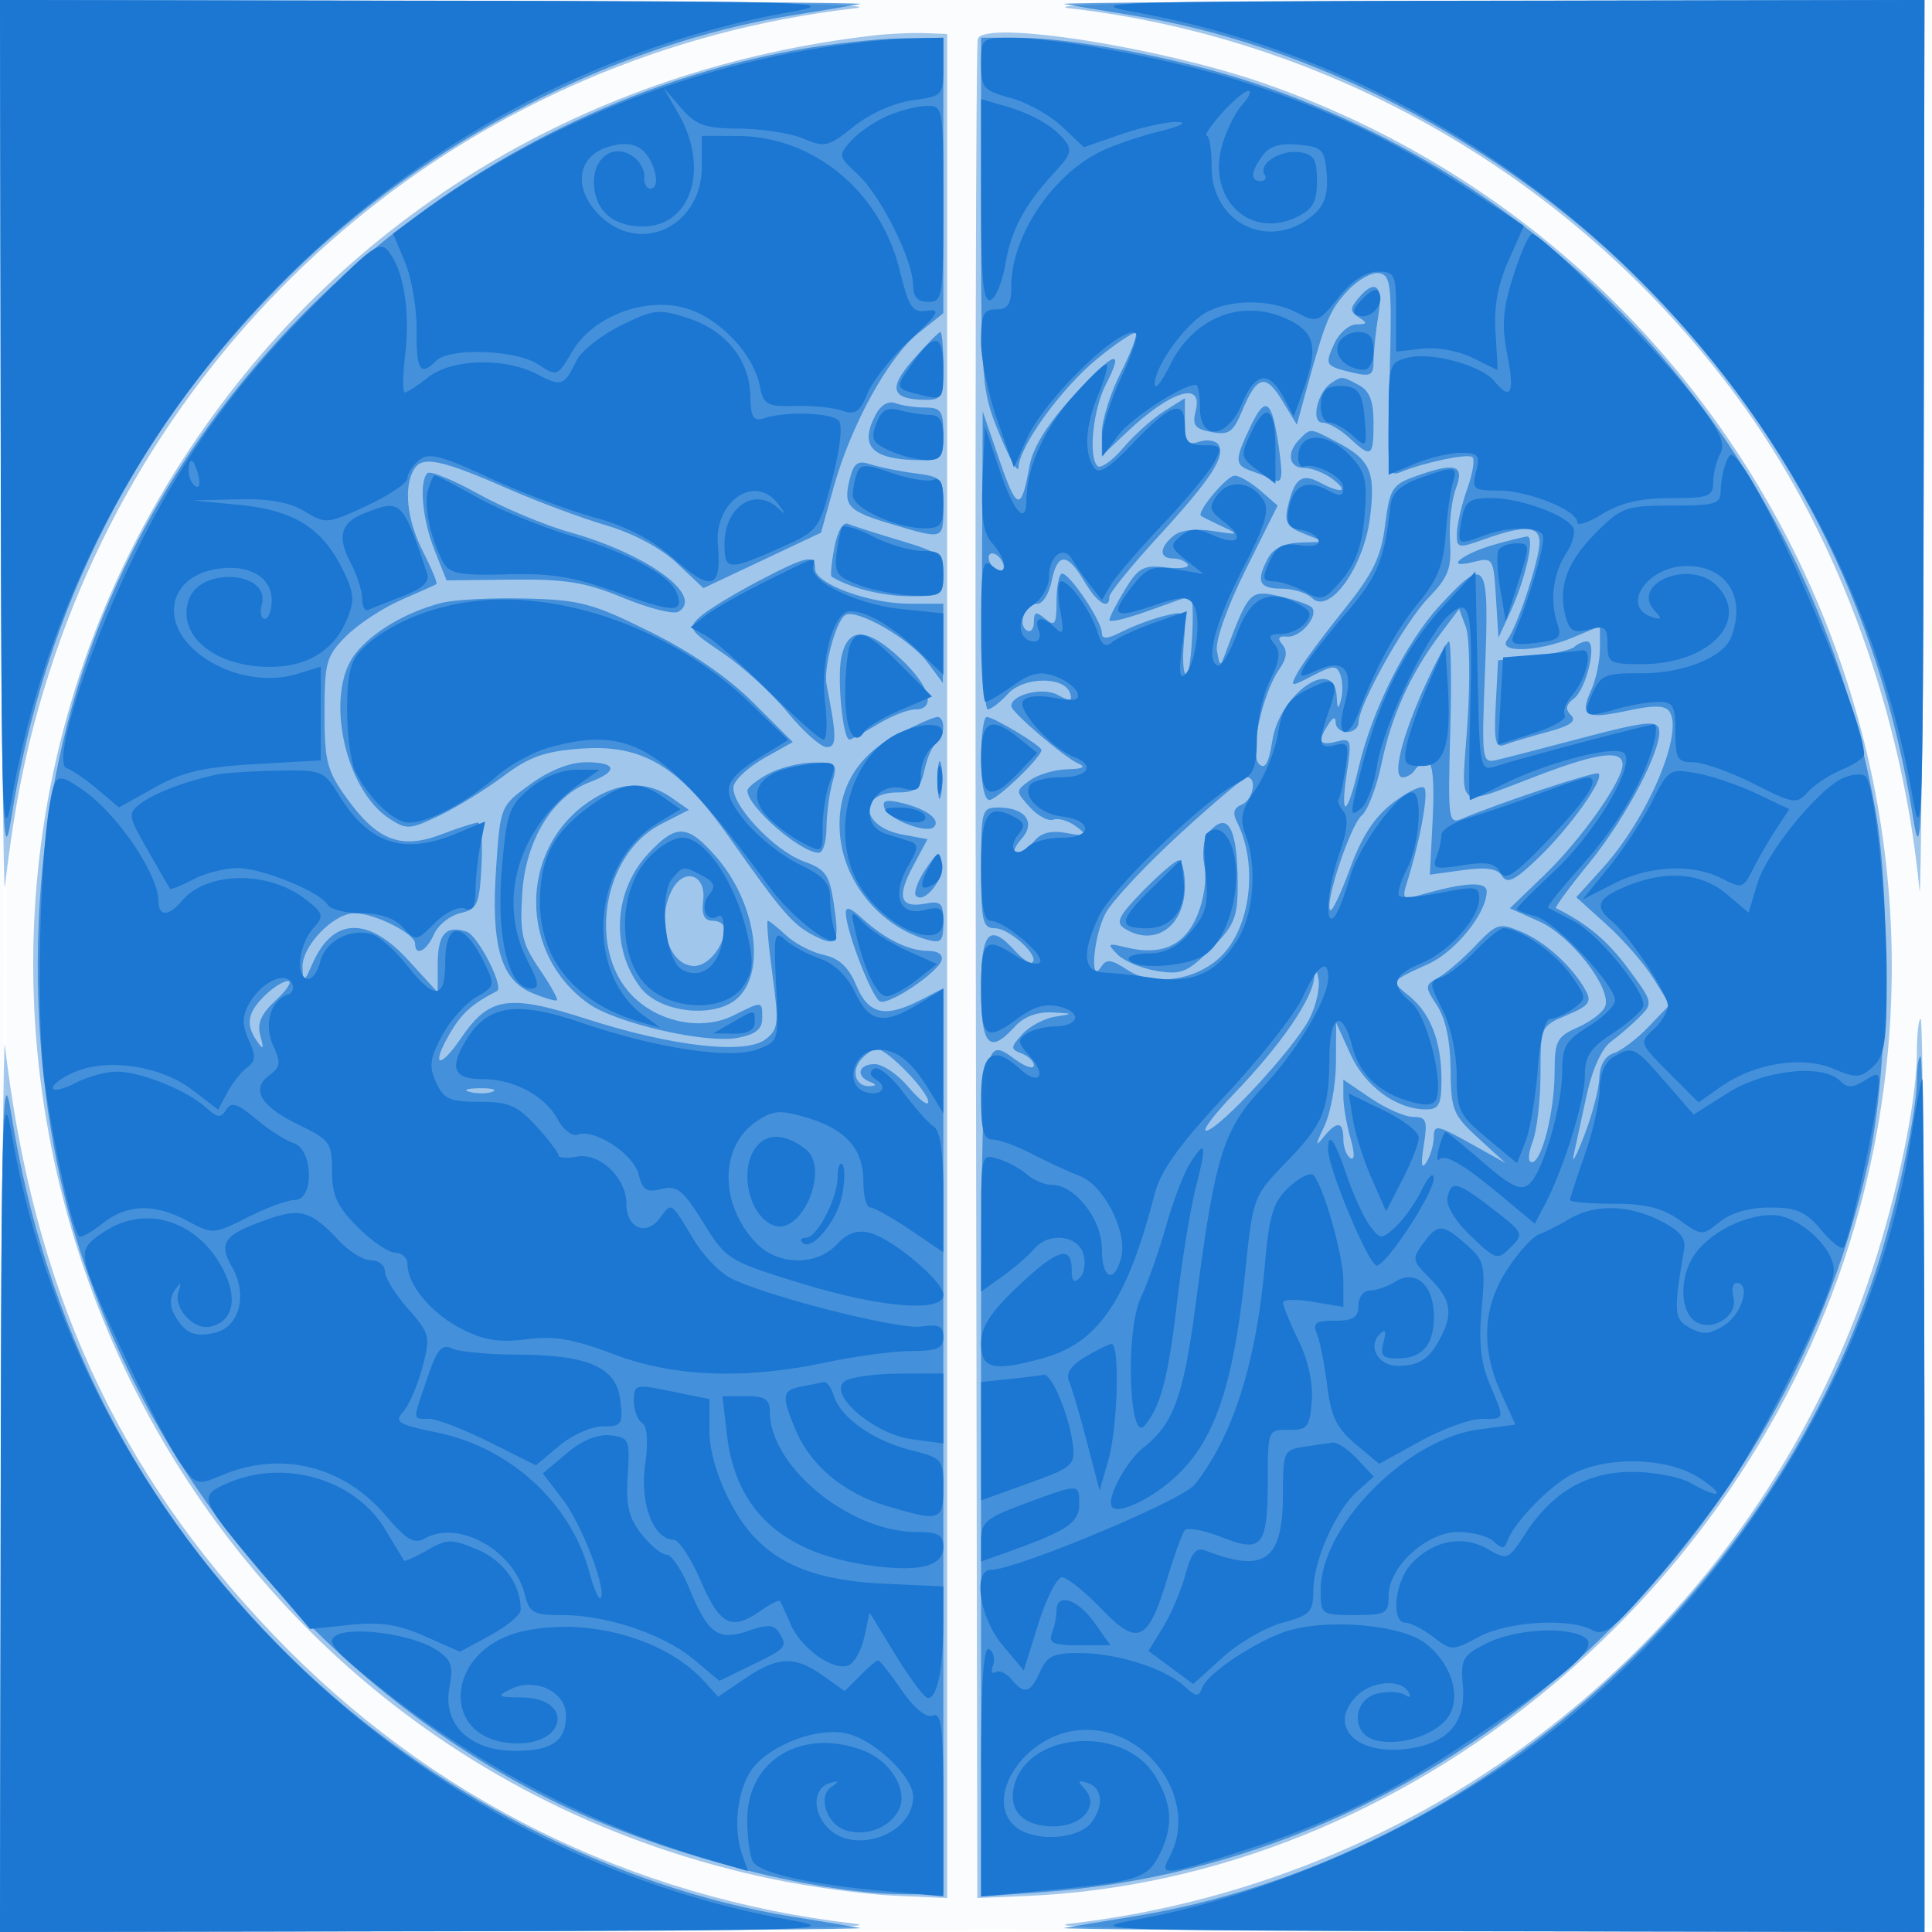
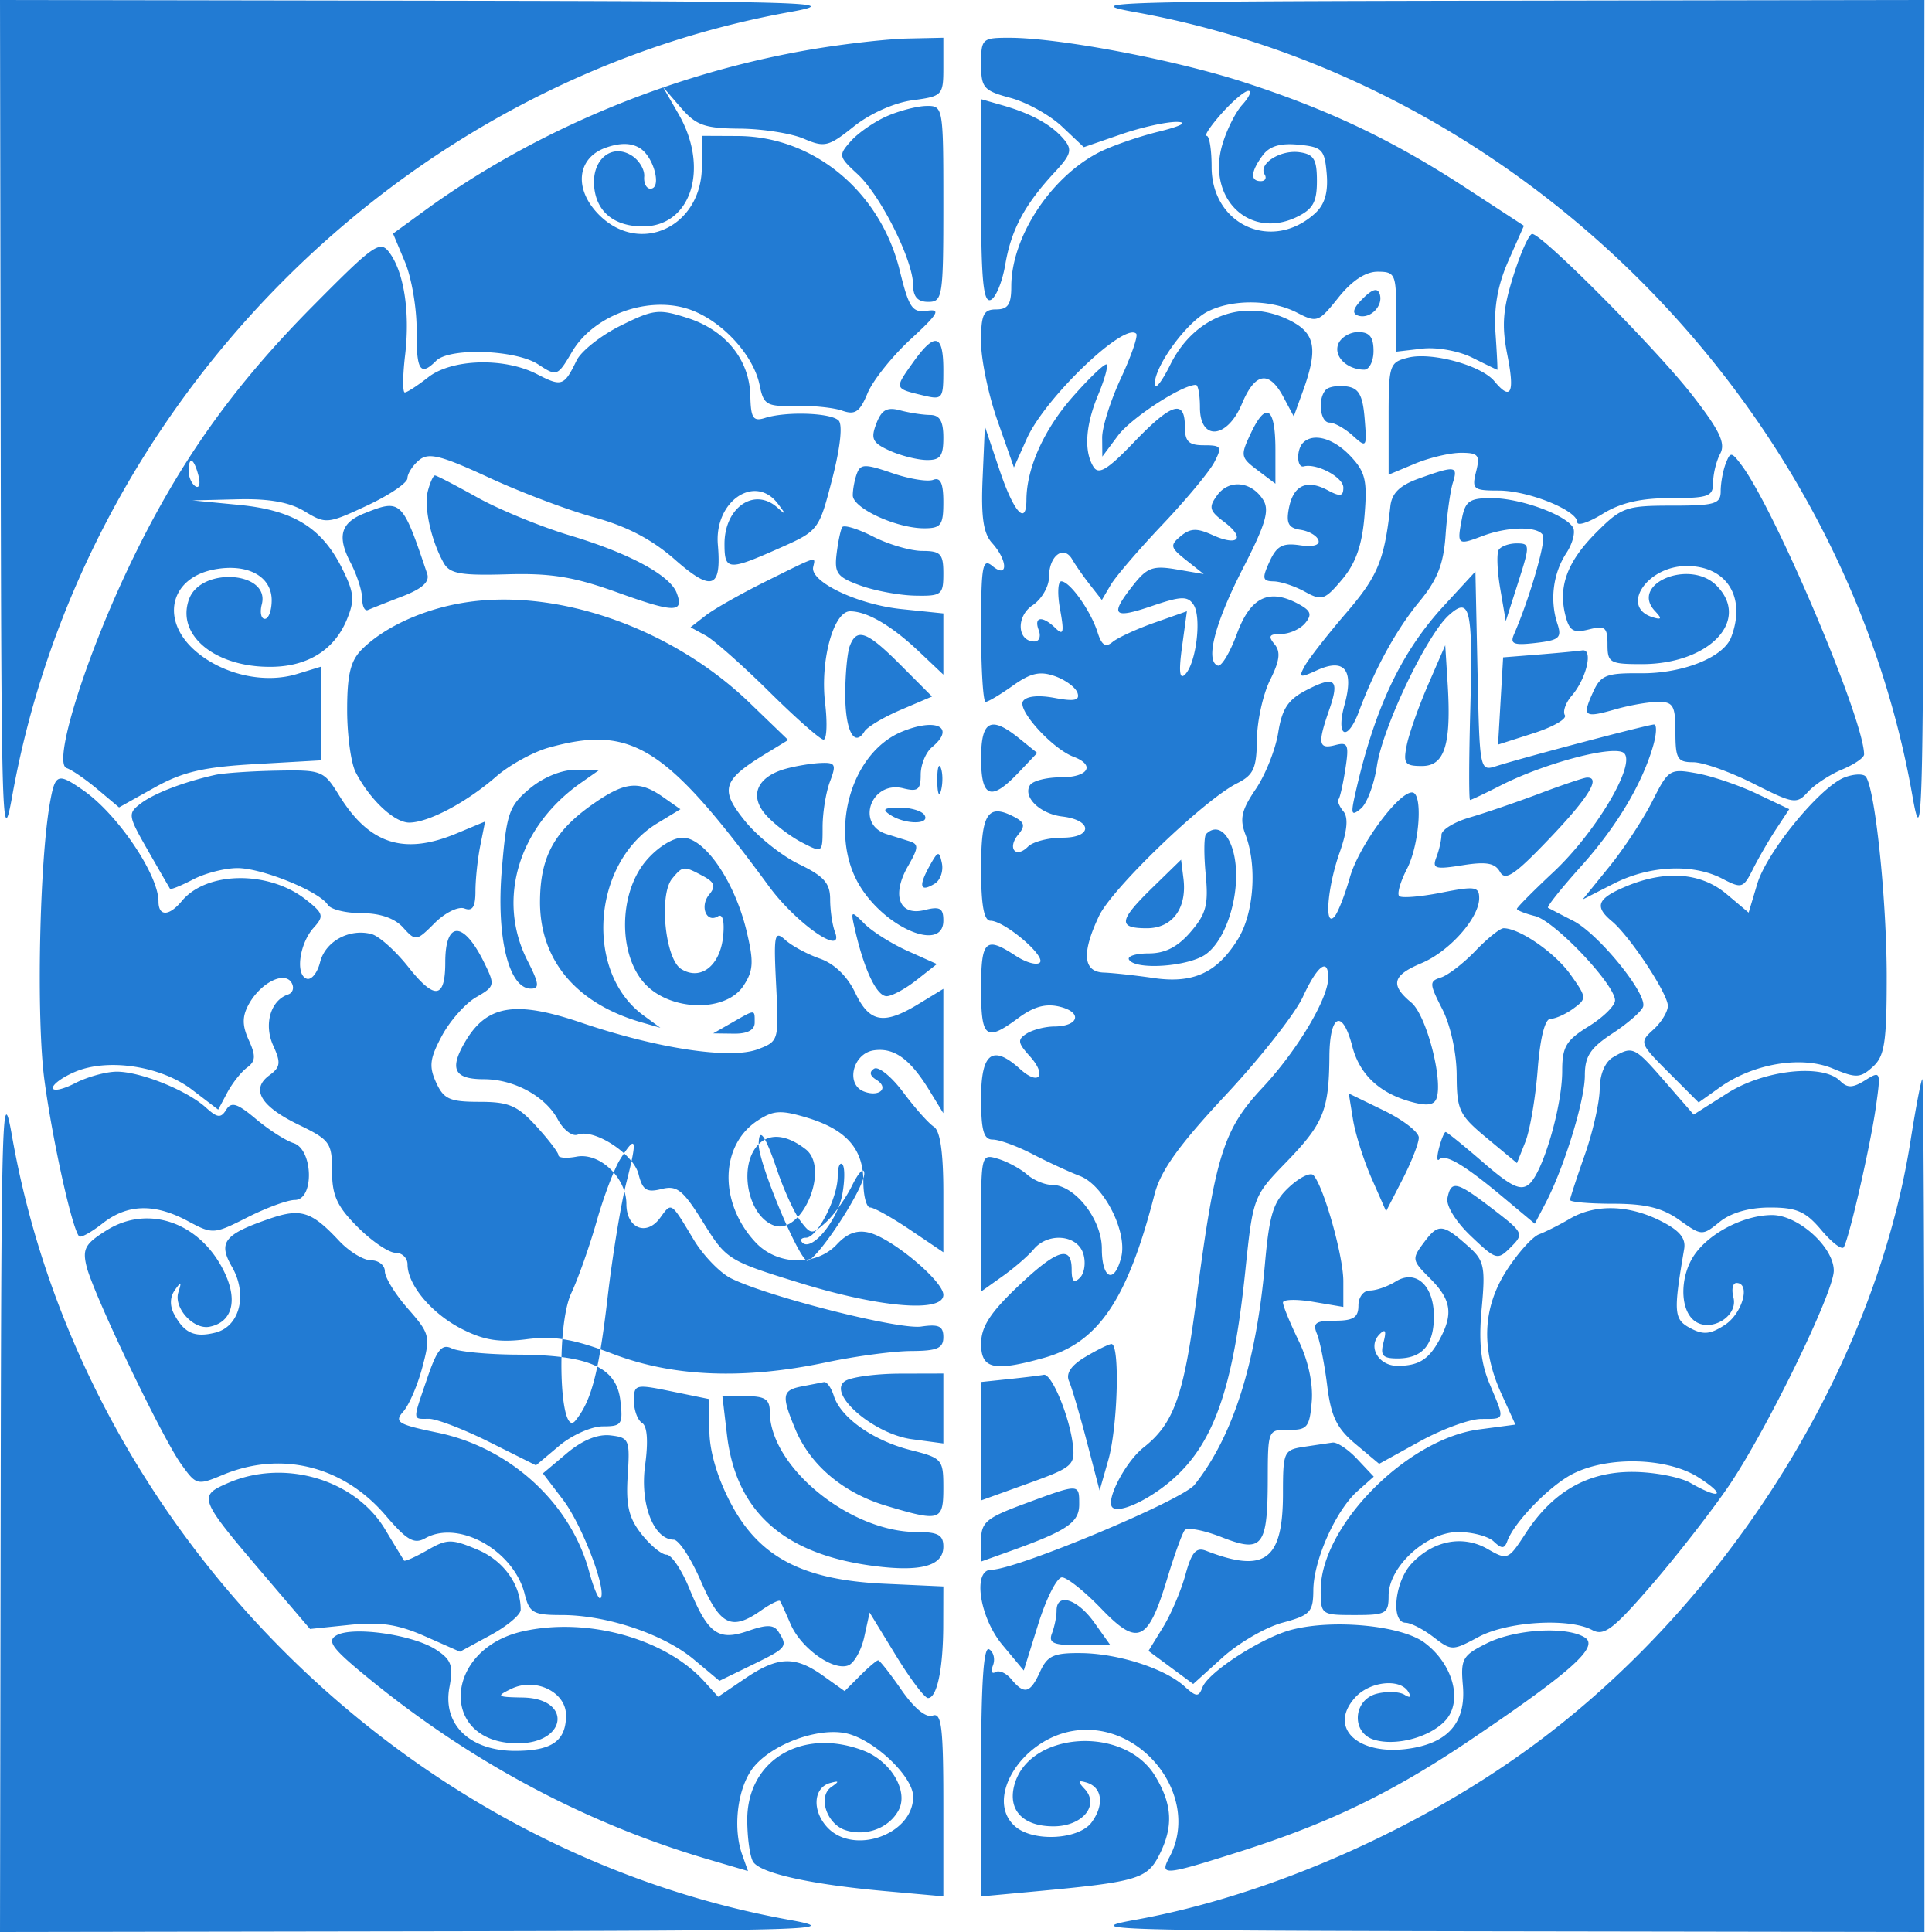
<svg xmlns="http://www.w3.org/2000/svg" width="256" height="256">
-   <path fill="#1976D2" fill-opacity=".016" fill-rule="evenodd" d="M0 128.004v128.004l128.25-.254 128.25-.254.254-127.75L257.008 0H0zm.485.496c0 70.4.119 99.053.265 63.672s.146-92.98 0-128S.485 58.1.485 128.5" />
-   <path fill="#1976D2" fill-opacity=".406" fill-rule="evenodd" d="M.15 60.25c.082 33.138.306 58.9.497 57.25 1.316-11.351 2.979-19.359 5.919-28.508C21.976 41.047 63.411 6.89 113.174 1.11 117.9.561 99.118.213 60.25.13L0 0zM141.826 1.11c35.709 4.148 68.452 23.559 89.466 53.04 12.484 17.513 20.846 40.673 23.054 63.85.184 1.925.406-23.837.494-57.25L255 0l-60.25.13c-38.868.083-57.65.431-52.924.98M116 4.673C78.212 8.956 45.856 28.417 25.321 59.211c-48.607 72.894-8.262 172.117 77.179 189.807 4.95 1.025 12.15 2.003 16 2.173l7 .309V4.5l-3-.112c-1.65-.061-4.575.067-6.5.285m13.558.48c-.249.741-.364 56.472-.256 123.847l.198 122.5 6.5-.274c50.448-2.128 96.842-40.445 110.454-91.226 16.723-62.383-17.667-127.451-78.679-148.864-13.897-4.877-37.353-8.55-38.217-5.983M254 139.412c0 6.416-2.549 18.728-6.056 29.257-15.602 46.832-57.069 80.524-106.118 86.221-4.726.549 14.056.897 52.924.98L255 256v-60.5c0-33.275-.225-60.5-.5-60.5s-.5 1.985-.5 4.412M.15 195.75 0 256l60.25-.13c38.868-.083 57.65-.431 52.924-.98-29.589-3.437-56.187-16.639-76.787-38.114C15.473 194.975 4.377 170.671.647 138.5c-.191-1.65-.415 24.113-.497 57.25" />
-   <path fill="#1976D2" fill-opacity=".678" fill-rule="evenodd" d="M.099 58.25c.087 50.973.258 57.251 1.375 50.25C5.987 80.196 18.282 56.283 38.57 36.349 56.562 18.671 81.445 5.814 105 2.026c4.125-.663 8.175-1.338 9-1.5S89.513.18 57.75.116L0 0zM141 .526c.825.162 4.875.837 9 1.5 23.555 3.788 48.438 16.645 66.43 34.323 20.288 19.934 32.583 43.847 37.096 72.151 1.117 7.001 1.288.723 1.375-50.25L255 0l-57.75.116c-31.762.064-57.075.248-56.25.41m-35.403 6.081C62.247 14.435 24.798 47.035 10.947 89c-7.775 23.556-7.937 53.138-.419 76.5 10.097 31.377 32.95 58.134 62.261 72.894C86.742 245.42 107.697 251 120.131 251H125V130.949l-2.95 1.525c-4.748 2.456-6.968 1.967-8.579-1.89-1.015-2.427-2.263-3.599-4.314-4.05-1.588-.348-3.829-1.511-4.98-2.584-1.151-1.072-2.25-1.95-2.442-1.95s.087 3.216.619 7.146c.881 6.511.797 7.274-.943 8.585-2.69 2.025-12.387.92-23.618-2.692-10.426-3.353-12.951-2.975-16.687 2.499-2.925 4.283-4.069 3.791-1.476-.635 1.561-2.664 2.937-3.9 6.212-5.578 1.009-.517-2.513-7.403-4.032-7.885-2.756-.875-3.81.334-3.81 4.369v3.69l-3.884-4.249c-5.362-5.866-9.989-5.716-12.698.41-1.168 2.642-1.261 2.68-1.337.545-.1-2.838 4.096-7.205 6.923-7.205 2.607 0 7.996 2.713 7.996 4.026 0 1.762 1.507 1.017 2.513-1.243.543-1.22 2.112-2.476 3.487-2.791 2.26-.519 2.529-1.123 2.8-6.283.165-3.14-.045-5.709-.467-5.709-.421 0-2.599.7-4.839 1.555-5.316 2.031-8.462.852-12.461-4.668-2.716-3.749-3.033-4.948-3.033-11.46 0-6.671.237-7.51 2.863-10.137 1.575-1.575 4.838-3.723 7.25-4.773 2.413-1.051 4.531-2.003 4.707-2.117s-.612-2.032-1.75-4.263c-2.174-4.261-2.64-8.688-1.161-11.024 1.105-1.745 3.624-1.2 12.591 2.723 3.85 1.685 9.637 3.838 12.861 4.785 3.59 1.055 7.214 2.999 9.353 5.016l3.492 3.293 7.791-3.674 7.791-3.674 1.679-6.038c2.283-8.21 7.248-17.232 11.236-20.413L125 41.5V5l-5.75.09c-3.162.049-9.306.732-13.653 1.517M130 28.33c0 22.506.087 23.539 2.458 29.25 1.351 3.256 2.476 5.221 2.5 4.366.075-2.783 5.665-10.503 10.433-14.41 2.563-2.1 4.858-3.62 5.1-3.378s-.669 2.632-2.025 5.311S146 55.701 146 57.366v3.026l3.25-3.076c5.808-5.497 10.186-6.9 9.194-2.947-.497 1.979-.155 2.453 2.081 2.881 2.29.437 2.877.033 4.061-2.801 1.965-4.702 3.11-4.997 5.319-1.365l1.935 3.182 1.2-4.383c2.592-9.466 3.135-10.78 5.523-13.356 1.359-1.467 3.251-2.516 4.204-2.332 1.563.303 1.697 1.647 1.364 13.723-.351 12.754-.28 13.351 1.5 12.619 3.065-1.259 8.708-2.446 9.45-1.987.38.235.087 2.12-.651 4.189s-1.362 4.72-1.386 5.893c-.042 2.037.123 2.073 3.706.794 5.244-1.871 7.25-1.762 7.25.396 0 2.295-2.958 11.263-4.264 12.928-1.421 1.811 4.077 1.644 8.642-.263L212 82.973v2.967c0 1.631-.523 4.114-1.162 5.517-1.579 3.465-.79 3.908 4.826 2.71 3.564-.76 5.003-.72 5.569.154 1.868 2.885-2.945 14.14-8.833 20.658l-3.531 3.908 4.044 3.653c2.224 2.009 5.008 5.215 6.188 7.124l2.145 3.47-2.799 2.921c-1.54 1.607-3.62 3.182-4.623 3.501-1.137.361-1.853 1.589-1.902 3.261-.042 1.476-.948 4.933-2.012 7.683s-1.687 3.875-1.383 2.5c.303-1.375 1.086-4.975 1.739-8 .704-3.26 1.987-6.086 3.15-6.939 1.08-.792 2.802-2.279 3.828-3.305 1.821-1.821 1.785-1.975-1.501-6.412-2.748-3.71-5.42-5.945-9.574-8.008-.182-.091 1.805-2.788 4.417-5.994 4.98-6.115 9.788-15.353 9.237-17.751-.265-1.156-2.029-.959-9.823 1.096-5.225 1.378-10.445 2.726-11.6 2.997-2.067.484-2.092.295-1.615-12.096.558-14.474.16-15.028-5.997-8.358-4.478 4.85-9.001 13.888-10.77 21.52-1.506 6.494-2.49 6.882-1.55.612.654-4.358.57-4.605-1.386-4.094-2.283.597-2.56.018-1.082-2.268q.969-1.5.985-.25c.008.688.69 1.25 1.515 1.25s1.506-.562 1.513-1.25c.024-2.397 6.113-13.274 9.239-16.505 2.671-2.76 3.11-3.904 2.887-7.523-.144-2.347.204-5.495.775-6.995 1.206-3.172-.053-3.529-5.499-1.56-2.932 1.06-3.286 1.646-3.882 6.412-.534 4.277-1.567 6.381-5.595 11.4-2.717 3.386-5.42 7.052-6.006 8.149-1.037 1.936-.978 1.947 2.018.398 2.694-1.393 3.158-1.408 3.653-.119.311.812.355 2.29.098 3.285-.372 1.432-.493 1.34-.585-.442-.277-5.374-7.52-.376-8.521 5.88-.487 3.044-.971 3.894-1.768 3.097-1.297-1.297.426-9.323 2.699-12.567.972-1.388 1.101-2.405.41-3.237-.723-.871-.542-1.172.641-1.068 1.776.156 4.261-2.851 3.217-3.894-.35-.35-2.273-1.005-4.275-1.457-3.874-.873-4.062-.675-7.122 7.496-.714 1.908-.767 1.895-1.146-.277-.232-1.33 1.357-5.801 3.823-10.755l4.22-8.479-2.3-1.994c-1.265-1.097-2.794-1.981-3.397-1.964-1.082.031-5.121 4.884-4.445 5.341.191.129 1.473.765 2.848 1.412 2.289 1.078 2.182 1.127-1.261.583-2.344-.37-4.322-.128-5.25.642-1.89 1.569-1.913 2.991-.048 2.991.793 0 1.661.356 1.93.791s-1.033.613-2.893.396c-2.952-.344-3.641.031-5.426 2.959-1.124 1.845-2.046 3.653-2.048 4.018s2.352-.198 5.232-1.25 5.355-1.914 5.5-1.914c.65 0 .183 9.932-.486 10.346-.412.254-.591-1.539-.396-3.987.354-4.441.349-4.448-2.5-3.764-1.57.377-4.092 1.309-5.604 2.071-2.062 1.039-2.75 1.082-2.75.172 0-1.512-4.23-7.822-5.25-7.831-.412-.004-.75 1.623-.75 3.615 0 3.107-.214 3.446-1.5 2.378-1.232-1.023-1.5-.945-1.5.437 0 .924-.43 1.415-.956 1.09-1.279-.79-.163-3.527 1.438-3.527.697 0 1.538-1.35 1.868-3 .761-3.803 2.062-3.803 4.309 0 1.728 2.926 3.341 3.929 3.341 2.079 0-.507 2.889-4.07 6.421-7.918 7.026-7.656 9.004-10.664 8.041-12.222-.347-.561-1.492-.747-2.546-.412-1.614.512-1.916.106-1.916-2.575V52.77l-2.75 1.722c-1.512.948-3.953 3.134-5.423 4.859s-3.006 2.804-3.412 2.397c-1.233-1.233-.577-7.534 1.128-10.831 2.554-4.938 1.113-4.415-4.373 1.587-3.424 3.747-5.313 6.791-5.763 9.285-1.093 6.056-1.658 5.937-3.985-.84l-2.214-6.449-.082 19.75c-.044 10.863.289 19.75.742 19.75.452 0 1.656-.922 2.676-2.049 2.085-2.303 7.499-2.372 8.245-.104.353 1.074.014 1.118-1.673.215-1.96-1.049-6.116-.027-6.116 1.504 0 .777 7.1 6.857 8.891 7.614q1.601.678-1.45.75c-1.682.038-3.926.704-4.987 1.48-1.902 1.391-1.902 1.437-.004 3.535 1.058 1.169 2.471 1.916 3.14 1.659.668-.257 2.047.17 3.063.947 1.689 1.293 1.586 1.365-1.209.845-2.112-.393-3.463-.079-4.372 1.018-.724.872-1.782 1.586-2.349 1.586s-.294-.816.608-1.814c1.988-2.196.546-4.186-3.031-4.186-2.208 0-2.3.319-2.3 8 0 7.109.205 8 1.845 8 1.891 0 5.875 3.613 4.976 4.512-.275.275-1.317-.402-2.315-1.506-3.424-3.783-4.506-2.584-4.506 4.994 0 7.575 1.082 8.777 4.5 5 1.152-1.273 2.936-1.946 4.905-1.85 2.873.139 2.905.179.449.556-1.455.224-3.429 1.272-4.386 2.33-1.594 1.76-1.602 1.975-.104 2.55.9.345 1.636 1.055 1.636 1.578 0 .522-1 .249-2.223-.607-4.941-3.461-4.777-5.33-4.777 54.592v56.148l8.25-.59c52.426-3.753 97.751-43.944 109.371-96.982 2.549-11.635 2.986-34.655.882-46.391-8.156-45.473-39.288-81.909-82.296-96.318C156.402 7.731 142.176 5 134.869 5H130zm49.937 11.246c-1.084 1.307-1.063 1.732.127 2.485 1.176.744 1.115.911-.335.924-.975.008-2.285 1.142-2.913 2.519-1.314 2.885-1.247 2.991 2.434 3.874 2.384.572 2.751.358 2.761-1.609.006-1.248.29-3.956.631-6.019.66-3.996-.452-4.889-2.705-2.174m-58.922 8.06c-3.405 3.878-2.938 5.317 1.735 5.349 2.002.013 2.25-.48 2.25-4.485 0-2.475-.178-4.5-.396-4.5s-1.833 1.636-3.589 3.636m55.37 3.129c-1.857 1.223-2.731 5.235-1.141 5.235.758 0 2.345.9 3.526 2 2.948 2.747 3.23 2.575 3.23-1.965 0-2.896-.521-4.244-1.934-5-2.276-1.218-2.246-1.215-3.681-.27m-60.308 4.092c-2.327 4.347-.566 6.096 6.173 6.129 2.479.013 2.75-.331 2.75-3.486 0-3.035-.321-3.5-2.418-3.5-1.33 0-3.096-.26-3.924-.578-.902-.346-1.936.228-2.581 1.435m49.613 1.667c-2.117 4.44-2.11 5.094.06 5.86.963.34 2.347.891 3.078 1.226 1.053.483 1.184-.396.633-4.251-.924-6.463-1.746-7.081-3.771-2.835m6.51 1.676c-1.779 1.779-1.455 3.8.609 3.8.995 0 2.682.661 3.75 1.468 2.285 1.729 1.194 2.006-1.732.439-2.328-1.246-3.312-.5-4.171 3.159-.5 2.131-.139 2.75 2.121 3.644l2.723 1.077-3.215.107c-2.079.068-3.58.789-4.25 2.04C166.383 77.022 166.807 78 169.8 78c1.54 0 3.37.563 4.067 1.25 2.283 2.253 6.846-4.103 7.668-10.682.769-6.155.062-7.691-4.663-10.134-3.344-1.73-3.184-1.722-4.672-.234m-59.601 5.263c-.904 3.6-.292 4.254 5.625 6.011C125.1 71.516 125 71.551 125 67.105c0-3.747-.143-3.914-3.75-4.386-2.062-.271-4.704-.805-5.871-1.188-1.723-.566-2.244-.204-2.78 1.932m-55.961-.768c-1.142 1.142-.674 6.174.951 10.236l1.589 3.971 8.661-.1c7.136-.083 9.741.345 14.793 2.43 3.373 1.393 6.65 2.212 7.284 1.82 3.427-2.118-4.149-7.651-14.416-10.529-3.3-.925-8.75-3.208-12.112-5.074s-6.399-3.105-6.75-2.754m53.917 9.864c-.376 2.005-.542 3.733-.369 3.841 2.422 1.504 6.788 2.6 10.361 2.6 4.224 0 4.453-.146 4.453-2.836 0-2.587-.504-2.986-5.75-4.549-3.162-.942-6.259-1.935-6.881-2.207-.668-.293-1.41.996-1.814 3.151M198 72.168c-4.265 1.204-6.808 3.296-2.806 2.308 2.646-.653 2.701-.569 3.026 4.68l.331 5.344 1.611-3.5c2.03-4.413 3.259-10.028 2.167-9.91-.456.05-2.404.535-4.329 1.078m-67 1.714c0 .55.45 1.278 1 1.618s1 .168 1-.382-.45-1.278-1-1.618-1-.168-1 .382m-30.648 3.193c-3.219 1.692-6.641 3.788-7.605 4.658-1.644 1.484-1.457 1.781 3.03 4.803 2.63 1.771 6.487 5.3 8.57 7.842S108.768 99 109.542 99c1.358 0 1.356-1.297-.018-8.274-.438-2.224 1.237-8.46 2.479-9.228 1.472-.91 8.574 3.157 10.856 6.217l2.078 2.785.031-5.25L125 80h-4.48c-5.325 0-12.52-2.648-12.52-4.609 0-2.002-1.092-1.762-7.648 1.684M58.5 79.888c-4.7 1.218-9.134 3.832-11.412 6.727-4.106 5.221-1.5 17.919 4.483 21.839 2.309 1.514 2.751 1.486 6.701-.414 2.325-1.119 6.138-3.469 8.473-5.223 3.383-2.541 5.456-3.276 10.212-3.62 8.254-.597 13.028 2.289 19.852 12.001 6.756 9.616 8.244 11.338 11.027 12.766 3.092 1.586 3.437 1.039 2.651-4.203-.58-3.865-1.085-4.576-4.007-5.632-3.943-1.426-9.724-7.625-9.276-9.949.172-.894 2.007-2.576 4.077-3.737l3.764-2.112-5.209-5.21c-3.347-3.346-8.245-6.714-13.696-9.415-7.644-3.789-9.285-4.225-16.562-4.401-4.443-.107-9.428.156-11.078.583m132.284 4.206c-3.882 5.174-6.429 10.805-7.723 17.079-.644 3.12-1.826 6.217-2.626 6.881-1.491 1.237-4.98 11.734-4.17 12.544.247.247 1.436-2.255 2.641-5.56 1.534-4.209 3.234-6.806 5.67-8.664 1.913-1.459 3.778-2.354 4.143-1.988.621.62-.54 6.999-2.277 12.522-.688 2.187-.537 2.344 1.65 1.711 5.948-1.721 8.908-1.887 8.904-.5-.007 2.861-4.119 7.969-7.739 9.614-5.107 2.321-5.041 2.209-2.521 4.252 2.82 2.287 4.264 6.038 4.264 11.08 0 3.3-.331 3.935-2.05 3.935-3.898 0-8.07-3.05-10.007-7.316l-1.899-4.184-.022 5.3c-.012 2.914-.719 6.739-1.57 8.5-1.152 2.38-1.188 2.752-.14 1.45 1.832-2.276 2.688-2.215 2.688.191 0 1.068.421 2.201.936 2.519.581.359.581-.658 0-2.684-.515-1.795-.936-4.265-.936-5.489v-2.227l3.64 2.47c2.001 1.359 4.535 2.47 5.63 2.47 1.742 0 1.916.47 1.389 3.75-.413 2.573-.302 3.279.354 2.25.526-.825.963-2.33.972-3.345.014-1.682.436-1.61 4.765.807l4.75 2.652-3.62-3.307c-3.346-3.057-3.623-3.745-3.668-9.108-.031-3.753-.662-6.736-1.785-8.451-1.662-2.536-1.656-2.695.147-3.699 1.036-.577 3.243-2.474 4.905-4.216 2.864-3.003 3.183-3.1 6.133-1.857 3.194 1.346 6.804 4.652 8.521 7.804.804 1.476.375 2.027-2.519 3.237-3.46 1.446-3.489 1.509-3.489 7.741 0 3.456-.467 7.511-1.038 9.013-.608 1.6-.654 2.729-.109 2.729 1.324 0 3.01-6.709 3.016-12.006.005-4.067.305-4.638 3.083-5.868 1.692-.749 3.319-1.995 3.616-2.768.911-2.374-4.515-9.376-8.726-11.261l-3.9-1.746 4.591-4.426c4.857-4.682 10.342-12.436 10.342-14.621 0-1.959-3.161-1.586-10.705 1.262-11.794 4.452-10.655 5.223-9.854-6.665.385-5.721.295-11.484-.201-12.807l-.9-2.407zm-79.289 2.928c-.613 2.794.183 10.978 1.069 10.978.213 0 1.861-.898 3.662-1.996s4.061-1.998 5.024-2c2.839-.006 2.012-3.021-1.821-6.636-4.525-4.268-7.048-4.378-7.934-.346m77.372 3.728c-3.134 6.888-4.449 12.25-3.005 12.25.561 0 1.298-.45 1.638-1s1.091-1 1.668-1c.674 0 .916 2.673.674 7.449l-.376 7.449 4.366-.599c3.163-.433 4.602-.214 5.226.794.673 1.089 1.754.523 4.964-2.6 4.135-4.023 8.552-10.253 7.801-11.003-.352-.352-12.958 3.824-18.16 6.017-1.734.73-1.818.096-1.5-11.368.185-6.678.108-12.141-.172-12.14s-1.685 2.589-3.124 5.751m19.758-5.041c-.39.389-2.828.952-5.417 1.25l-4.708.541-.304 5.878c-.252 4.875-.049 5.78 1.188 5.305.82-.315 3.376-1.08 5.681-1.7 3.029-.816 3.887-1.431 3.097-2.221s-.69-1.393.359-2.177c1.709-1.277 3.181-7.585 1.771-7.585-.527 0-1.278.319-1.667.709M119.036 97.25c-5.648 2.896-8.325 7.625-7.707 13.614.643 6.222 5.385 11.878 11.421 13.621 1.969.569 2.25.284 2.25-2.279 0-2.546-.311-2.869-2.383-2.473-3.354.641-3.841-.845-1.629-4.971l1.907-3.559-3.351-.629c-5.487-1.029-5.948-5.574-.564-5.574 2.364 0 2.975-.52 3.517-2.989.361-1.643 1.072-3.245 1.58-3.559 1.125-.695 1.233-3.452.135-3.452-.434 0-2.763 1.013-5.176 2.25M130 100.5c0 3.33.434 5.5 1.099 5.5 1.001 0 6.901-5.66 6.901-6.62 0-.559-6.316-4.372-7.25-4.376-.412-.002-.75 2.471-.75 5.496m-5.748 3c.011 2.2.216 2.982.455 1.738s.23-3.044-.02-4-.446.062-.435 2.262m-53.952.398c-3.987 2.888-4.002 2.924-4.556 11.002-.707 10.326.593 14.917 4.716 16.652 1.672.703 3.175 1.145 3.339.981s-.888-2.039-2.34-4.166c-2.297-3.366-2.59-4.662-2.259-9.997.433-6.999 4.002-12.865 8.965-14.738 3.813-1.44 3.58-2.632-.515-2.632-2.109 0-4.832 1.073-7.35 2.898m31.45-1.326c-1.513.821-2.736 1.815-2.718 2.21.097 2.184 7.028 8.195 9.468 8.211.55.004 1.006-1.456 1.012-3.243s.353-4.487.77-6c.714-2.598.575-2.748-2.513-2.71-1.798.022-4.506.711-6.019 1.532m54.458 8.037c-4.548 4.185-8.93 8.887-9.739 10.45-1.583 3.062-2.11 9.5-.579 7.086.707-1.116 1.326-1.05 3.504.377 3.353 2.197 8.959 1.435 12.261-1.667 4.076-3.83 5.123-12.313 2.222-18.005-.572-1.124-.368-1.831.641-2.219 1.507-.578 2.112-3.631.72-3.631-.419 0-4.482 3.424-9.03 7.609m-78.209-4.359c-9.255 6.318-9.276 20.144-.04 26.721 3.657 2.604 15.543 5.345 19.754 4.555 2.385-.447 3.287-1.153 3.287-2.571 0-2.35.083-2.342-3.806-.402-4.126 2.058-9.824.971-13.34-2.545-6.088-6.088-4.019-18.823 3.701-22.784l3.728-1.913-2.364-1.655c-3.252-2.278-7.012-2.074-10.92.594m39.183.796c.503 1.508 5.618 3.488 6.564 2.541.943-.943-.913-2.363-4.126-3.157-2.171-.537-2.772-.385-2.438.616m42.937 3.311c-.622.749-.861 2.684-.534 4.319.344 1.719-.047 4.493-.93 6.608-1.674 4.006-4.751 5.4-9.405 4.259-2.511-.616-2.614-.536-1.181.925.863.879 3.214 1.866 5.224 2.192 3.227.524 4.066.181 7.18-2.933 3.099-3.099 3.527-4.136 3.527-8.545 0-7.541-1.336-9.891-3.881-6.825m-74.186 2.715c-4.616 4.942-5.07 12.527-1.063 17.782 2.626 3.444 10.107 4.169 13.013 1.263 3.647-3.647 2.168-12.712-3.041-18.644-3.746-4.266-5.236-4.334-8.909-.401m36.647 2.209c-1.018 1.53-1.554 3.078-1.192 3.441 1.105 1.104 3.83-2.361 3.424-4.354-.331-1.624-.623-1.504-2.232.913m28.88 2.76c-3.256 3.334-3.685 4.206-2.453 4.985 3.997 2.526 7.993-.272 7.993-5.597 0-1.886-.359-3.429-.797-3.429s-2.573 1.818-4.743 4.041m-62.393-.167C86.826 122.062 88.545 128 92 128c1.841 0 4-2.664 4-4.934 0-.586-.707-1.066-1.572-1.066-1.123 0-1.479-.778-1.25-2.731.398-3.379-2.519-4.369-4.111-1.395m23.011 3.202c.142 2.618 3.541 11.297 4.556 11.635 1.28.427 7.58-3.809 8.122-5.461.243-.74-.467-1.25-1.738-1.25-2.598 0-5.739-1.54-8.768-4.299-1.622-1.478-2.228-1.652-2.172-.625m62.058 8.442c-.189 2.799-4.449 8.995-10.518 15.298-2.815 2.924-4.489 5.174-3.72 5 1.941-.439 11.612-10.969 13.594-14.8.896-1.733 1.438-4.133 1.205-5.334-.388-1.995-.436-2.009-.561-.164M35 132c-2.234 2.234-2.471 3.783-.919 6 .823 1.176.914 1.016.421-.739-.465-1.651.081-2.897 2.08-4.75 1.491-1.381 2.194-2.511 1.564-2.511s-2.046.9-3.146 2m79.036 8.456c-1.329 1.602-.599 3.589 1.273 3.465.859-.057.842-.22-.059-.583-1.923-.776-1.481-2.338.661-2.338 1.051 0 3.076 1.385 4.5 3.077S123 146.634 123 146c0-1.389-5.451-7-6.801-7-.525 0-1.498.655-2.163 1.456M.099 197.75 0 256l57.75-.116c31.763-.064 57.075-.248 56.25-.41s-4.875-.837-9-1.5c-23.555-3.788-48.438-16.645-66.43-34.323C18.282 199.717 5.987 175.804 1.474 147.5c-1.117-7.001-1.288-.723-1.375 50.25M254 143.042c0 4.482-2.804 17.413-5.585 25.754-14.579 43.736-54.257 78.077-98.415 85.178-4.125.663-8.175 1.338-9 1.5s24.488.346 56.25.41L255 256v-58c0-31.9-.225-58-.5-58s-.5 1.369-.5 3.042m-191.731 1.651c.973.254 2.323.237 3-.037s-.119-.481-1.769-.461-2.204.244-1.231.498" />
-   <path fill="#1976D2" fill-opacity=".958" fill-rule="evenodd" d="M.09 56.75c.083 52.515.197 56.153 1.525 48.75C10.972 53.332 53.01 10.922 104.597 1.607 111.89.29 108.161.173 56.25.09L0 0zM150.403 1.607C201.867 10.9 244.306 53.703 253.414 105.5c1.29 7.34 1.414 3.316 1.496-48.75L255 0l-56.25.09c-51.911.083-55.64.2-48.347 1.517m-42.674 4.905C89.201 9.627 70.962 17.207 56.291 27.888l-4.209 3.065 1.583 3.773c.871 2.076 1.564 6.136 1.541 9.024-.043 5.357.475 6.169 2.586 4.058 1.776-1.776 10.547-1.471 13.509.47 2.492 1.633 2.572 1.603 4.511-1.685 2.785-4.719 9.734-7.345 15.147-5.723 4.396 1.317 8.87 6.024 9.708 10.215.511 2.555.931 2.797 4.697 2.701 2.275-.058 5.08.226 6.233.631 1.713.602 2.328.178 3.361-2.315.695-1.679 3.264-4.896 5.709-7.149 3.655-3.369 4.045-4.04 2.195-3.775-1.979.283-2.418-.361-3.645-5.352-2.569-10.446-11.384-17.757-21.467-17.804L93 18v4.045c0 7.982-8.191 11.855-13.61 6.436-3.396-3.396-2.97-7.567.913-8.924 1.893-.662 3.353-.635 4.5.084C86.652 20.799 87.732 25 86.181 25c-.527 0-.896-.725-.82-1.612.077-.886-.648-2.121-1.611-2.744-2.629-1.703-5.306.42-5.029 3.989.265 3.406 2.629 5.367 6.47 5.367 6.398 0 8.849-7.723 4.724-14.882L87.831 11.5l2.372 2.75c2.036 2.36 3.147 2.756 7.835 2.795 3.004.025 6.812.625 8.462 1.333 2.769 1.189 3.28 1.064 6.642-1.625 2.123-1.699 5.356-3.144 7.75-3.465 4.008-.538 4.108-.646 4.108-4.42V5l-4.75.103c-2.612.056-8.247.69-12.521 1.409M130 8.461c0 3.179.319 3.548 3.909 4.515 2.151.579 5.214 2.283 6.807 3.788l2.897 2.736 4.944-1.706c2.718-.939 6.068-1.676 7.443-1.64 1.477.04.454.57-2.5 1.297-2.75.677-6.35 1.937-8 2.8-6.371 3.335-11.5 11.237-11.5 17.717 0 2.365-.44 3.032-2 3.032-1.685 0-2.002.67-2.01 4.25-.006 2.337.973 7.049 2.174 10.469l2.184 6.219 1.711-3.82c2.413-5.392 12.923-15.47 14.494-13.899.269.27-.641 2.918-2.022 5.886s-2.502 6.52-2.49 7.895l.022 2.5 2.078-2.785C149.883 55.378 156.612 51 158.46 51c.297 0 .54 1.35.54 3 0 4.472 3.623 4.146 5.564-.5 1.736-4.155 3.583-4.462 5.483-.913l1.384 2.587 1.209-3.337c2.013-5.56 1.659-7.631-1.59-9.311-6.071-3.139-12.761-.709-15.986 5.808-1.134 2.291-2.063 3.445-2.063 2.564-.001-2.413 4.23-8.202 7.029-9.619 3.297-1.668 8.44-1.604 11.828.148 2.647 1.368 2.87 1.287 5.493-2 1.78-2.231 3.592-3.427 5.192-3.427 2.3 0 2.457.338 2.457 5.299v5.299l3.441-.401c1.941-.227 4.842.297 6.654 1.2 1.767.882 3.256 1.603 3.309 1.604.053 0-.057-2.206-.244-4.903-.234-3.377.299-6.347 1.713-9.545l2.054-4.641-7.65-4.994c-9.731-6.352-18.164-10.369-29.453-14.028-9.23-2.992-24.472-5.879-31.074-5.886C130.138 5 130 5.128 130 8.461m31.865 6.578c-1.449 1.629-2.339 2.961-1.977 2.961s.657 1.848.657 4.106c0 7.703 8.01 11.322 13.688 6.183 1.298-1.175 1.773-2.764 1.566-5.238-.274-3.25-.592-3.579-3.755-3.88-2.427-.231-3.841.198-4.75 1.441-1.57 2.148-1.656 3.388-.235 3.388.582 0 .812-.399.511-.887-.871-1.409 2.099-3.298 4.625-2.94 1.903.27 2.305.934 2.305 3.814 0 2.802-.53 3.74-2.701 4.781-6.186 2.964-11.822-2.402-9.887-9.413.546-1.975 1.758-4.438 2.695-5.473s1.296-1.864.798-1.843-2.091 1.371-3.54 3M130 26.653c0 10.283.295 13.415 1.236 13.102.679-.227 1.566-2.348 1.97-4.713.789-4.624 2.575-7.952 6.576-12.256 2.144-2.307 2.325-2.952 1.203-4.304-1.596-1.923-4.289-3.422-8.124-4.522L130 13.14zm-12.5-11.25c-1.65.728-3.787 2.207-4.749 3.287-1.678 1.885-1.642 2.062.883 4.387 3.04 2.8 7.342 11.381 7.356 14.673.007 1.58.605 2.25 2.01 2.25 1.897 0 2-.667 2-13 0-12.826-.03-12.999-2.25-12.961-1.237.022-3.6.635-5.25 1.364m83.02 21.174c-1.401 4.454-1.559 6.568-.781 10.5.995 5.035.466 6.08-1.735 3.428-1.74-2.096-8.32-3.893-11.413-3.117-2.497.627-2.591.919-2.591 8.08v7.43l3.468-1.449c1.907-.797 4.656-1.449 6.108-1.449 2.318 0 2.564.306 2.013 2.5-.582 2.322-.369 2.5 2.991 2.5 3.907 0 10.42 2.622 10.42 4.196 0 .532 1.516.03 3.368-1.114 2.368-1.464 5.04-2.082 9-2.082 5.025 0 5.632-.223 5.632-2.066 0-1.136.423-2.856.941-3.823.733-1.371-.072-3.064-3.654-7.684C219.554 46.322 204.347 31 203.02 31c-.41 0-1.536 2.51-2.5 5.577M41.385 40.624C30.606 51.511 23.464 61.659 17.007 75.257c-5.862 12.345-10.041 25.898-8.177 26.52.684.228 2.526 1.493 4.093 2.812l2.85 2.397 4.693-2.623c3.734-2.087 6.467-2.724 13.364-3.117l8.67-.494V88.346l-3.136.96c-4.29 1.313-9.702.122-13.335-2.935-4.839-4.071-3.591-9.8 2.378-10.92 4.39-.823 7.593.899 7.593 4.084 0 1.356-.408 2.465-.906 2.465s-.681-.861-.406-1.914c1.141-4.362-8.031-5.036-9.632-.708-1.792 4.843 3.598 9.174 11.173 8.976 4.676-.121 8.098-2.316 9.721-6.233 1.077-2.601.992-3.565-.597-6.763-2.7-5.433-6.459-7.758-13.675-8.456l-6.178-.597 6-.147c4.157-.102 6.883.389 8.875 1.599 2.792 1.696 3.03 1.674 8.238-.755 2.95-1.376 5.368-3.009 5.375-3.63.007-.62.699-1.697 1.539-2.395 1.265-1.049 2.856-.653 9.25 2.304 4.248 1.963 10.541 4.34 13.986 5.28 4.304 1.175 7.644 2.926 10.678 5.596 4.879 4.295 6.181 3.843 5.68-1.972-.496-5.759 4.916-9.455 7.958-5.435 1.127 1.489 1.115 1.563-.077.5C99.945 64.524 96 67.241 96 72.071c0 3.536.486 3.575 7.221.588 5.251-2.33 5.288-2.378 7.049-9.181 1.077-4.161 1.409-7.199.85-7.758-1.03-1.03-6.926-1.232-9.767-.335-1.555.491-1.865.02-1.929-2.929-.104-4.764-3.249-8.68-8.277-10.305-3.864-1.249-4.528-1.174-8.911 1-2.605 1.292-5.231 3.369-5.837 4.617-1.653 3.404-1.961 3.51-5.256 1.806-4.328-2.238-11.29-2.032-14.416.426-1.398 1.1-2.788 2-3.088 2-.299 0-.283-2.209.037-4.909.673-5.683-.123-10.953-2.053-13.592-1.255-1.716-1.992-1.204-10.238 7.125m139.186-1.053c-1.279 1.28-1.467 1.964-.617 2.247 1.577.526 3.39-1.287 2.864-2.864-.283-.85-.967-.662-2.247.617m-3.248 6.03c-.622 1.62 1.136 3.356 3.427 3.384.688.008 1.25-1.11 1.25-2.485 0-1.846-.531-2.5-2.031-2.5-1.118 0-2.308.72-2.646 1.601m-56.364 2.457c-2.456 3.449-2.465 3.419 1.291 4.32 2.653.637 2.75.519 2.75-3.359 0-4.81-1.112-5.075-4.041-.961m21.176 4.526c-3.816 4.335-6.116 9.464-6.129 13.666-.012 3.494-1.684 1.622-3.573-4L130.5 56.5l-.298 6.868c-.223 5.119.096 7.303 1.25 8.579 2.105 2.326 2.144 4.793.048 3.053-1.316-1.092-1.5-.062-1.5 8.378 0 5.292.268 9.622.596 9.622s1.955-.968 3.617-2.152c2.356-1.677 3.584-1.953 5.573-1.25 1.403.496 2.747 1.494 2.987 2.217.331.997-.407 1.157-3.053.66-2.149-.403-3.753-.231-4.171.446-.744 1.203 3.897 6.297 6.701 7.356 2.947 1.112 1.947 2.723-1.691 2.723-1.893 0-3.731.47-4.086 1.044-.968 1.566 1.331 3.797 4.273 4.147 4.034.48 4.065 2.809.037 2.809-1.86 0-3.915.532-4.566 1.183-1.631 1.631-2.788.21-1.295-1.589.969-1.168.85-1.639-.607-2.389-3.441-1.772-4.315-.38-4.315 6.878 0 4.864.371 6.918 1.25 6.922 1.844.007 7.369 4.695 6.531 5.541-.395.399-1.842-.011-3.215-.911-3.99-2.614-4.566-2.064-4.566 4.365 0 6.609.612 7.086 4.96 3.871 2.049-1.514 3.635-1.938 5.5-1.47 3.021.758 2.481 2.592-.769 2.614-1.205.009-2.848.431-3.651.939-1.25.791-1.19 1.222.41 2.991 2.314 2.557 1.247 3.996-1.273 1.716-3.654-3.307-5.177-2.178-5.177 3.839 0 4.304.337 5.5 1.552 5.5.853 0 3.216.863 5.25 1.917s4.864 2.362 6.29 2.907c3.174 1.211 6.321 7.395 5.476 10.761-.911 3.631-2.568 2.902-2.568-1.13 0-3.884-3.582-8.455-6.626-8.455-.944 0-2.427-.622-3.295-1.382-.869-.76-2.591-1.69-3.829-2.067-2.219-.676-2.25-.561-2.25 8.45v9.135l2.839-2.021c1.561-1.112 3.416-2.718 4.122-3.568 1.897-2.285 5.774-1.958 6.571.554.367 1.155.172 2.595-.433 3.2-.799.799-1.099.498-1.099-1.101 0-3.298-1.982-2.648-7.25 2.378-3.566 3.402-4.75 5.266-4.75 7.477 0 3.341 1.666 3.721 8.269 1.887 7.267-2.018 11.109-7.679 14.71-21.677.811-3.153 3.222-6.518 9.438-13.176 4.591-4.918 9.188-10.763 10.216-12.99 1.923-4.168 3.367-5.266 3.367-2.559 0 2.788-4.108 9.661-8.722 14.594-5.187 5.545-6.268 9.021-8.775 28.209-1.648 12.611-2.971 16.307-6.961 19.445-2.407 1.893-5.077 7.01-4.145 7.942.834.834 4.586-.845 7.652-3.425 5.711-4.805 8.324-12.114 9.956-27.85 1.02-9.842 1.063-9.956 5.405-14.438 4.966-5.124 5.688-6.889 5.743-14.035.044-5.63 1.731-6.37 3.036-1.333.948 3.66 3.51 6.118 7.601 7.291 2.196.63 3.2.528 3.541-.359.931-2.426-1.331-11.086-3.328-12.741-2.825-2.342-2.503-3.604 1.329-5.205 3.72-1.555 7.668-5.996 7.668-8.626 0-1.532-.553-1.612-5.029-.727-2.765.547-5.273.749-5.573.449s.163-1.915 1.028-3.588c1.692-3.272 2.151-10.143.678-10.143-1.843 0-7.057 7.119-8.227 11.233-.668 2.347-1.588 4.694-2.046 5.217-1.377 1.574-.943-3.881.674-8.465 1.018-2.884 1.183-4.656.509-5.468-.548-.661-.839-1.385-.647-1.609.193-.224.602-2.044.91-4.043.496-3.22.341-3.578-1.359-3.133-2.212.578-2.347-.202-.802-4.634 1.424-4.086.809-4.628-3.015-2.65-2.428 1.255-3.222 2.455-3.731 5.637-.355 2.224-1.697 5.591-2.981 7.484-1.885 2.777-2.148 3.935-1.362 6.001 1.58 4.158 1.131 10.438-.993 13.875-2.754 4.456-5.929 5.917-11.183 5.146-2.393-.351-5.363-.675-6.601-.72-2.745-.101-2.95-2.594-.617-7.51 1.739-3.664 13.942-15.392 18.274-17.562 2.2-1.102 2.6-1.981 2.642-5.799.027-2.475.814-6.03 1.748-7.9 1.277-2.554 1.421-3.735.579-4.75-.878-1.057-.687-1.35.879-1.35 1.1 0 2.534-.644 3.187-1.43.951-1.146.765-1.656-.929-2.563-3.883-2.078-6.328-.876-8.122 3.993-.912 2.475-2.048 4.363-2.525 4.196-1.696-.596-.385-5.665 3.333-12.891 3.002-5.834 3.55-7.688 2.68-9.069-1.554-2.468-4.516-2.769-6.089-.618-1.169 1.599-1.051 2.054.919 3.54 2.873 2.167 1.868 3.29-1.55 1.732-2.061-.938-2.933-.907-4.207.15-1.455 1.207-1.387 1.509.72 3.18l2.328 1.846-3.61-.618c-3.118-.534-3.903-.247-5.75 2.102-3.136 3.986-2.668 4.509 2.47 2.758 3.897-1.328 4.753-1.357 5.536-.189 1.104 1.645.362 7.773-1.119 9.254-.728.728-.85-.387-.4-3.667l.646-4.714-4.3 1.518c-2.365.834-4.864 1.984-5.553 2.556-.925.768-1.442.439-1.981-1.263-.905-2.86-3.648-6.73-4.8-6.772-.474-.017-.551 1.657-.172 3.719.557 3.035.445 3.512-.589 2.5-1.745-1.707-2.939-1.574-2.24.25.317.825.064 1.5-.562 1.5-2.301 0-2.475-3.323-.251-4.8 1.196-.794 2.175-2.487 2.175-3.763 0-2.79 1.946-4.269 3.063-2.327.44.764 1.506 2.29 2.369 3.39l1.569 2 1.176-2c.647-1.1 3.736-4.7 6.865-8s6.216-7.013 6.859-8.25c1.065-2.049.943-2.25-1.366-2.25-2.037 0-2.535-.491-2.535-2.5 0-3.647-1.78-3.088-6.781 2.132-3.43 3.58-4.637 4.318-5.313 3.25-1.307-2.064-1.088-5.51.607-9.568.832-1.991 1.338-3.797 1.123-4.011-.214-.214-2.24 1.712-4.501 4.281m33.574-.96c-1.15 1.151-.81 4.376.462 4.376.644 0 2.028.775 3.074 1.722 1.842 1.667 1.892 1.596 1.579-2.25-.253-3.105-.769-4.036-2.365-4.264-1.123-.161-2.36.027-2.75.416m-59.592 4.512c-.769 2.012-.509 2.544 1.74 3.569 1.454.663 3.656 1.225 4.893 1.25 1.843.037 2.25-.497 2.25-2.955 0-2.185-.475-3.004-1.75-3.014-.963-.007-2.758-.283-3.99-.614-1.732-.464-2.445-.063-3.143 1.764m49.679 1.166c-1.469 3.081-1.434 3.293.835 5.004L169 64.093v-4.487c0-5.612-1.211-6.483-3.204-2.304m6.871 1.365c-.911.911-.846 3.38.083 3.135 1.708-.451 5.25 1.438 5.25 2.801 0 1.176-.413 1.247-2.078.355-2.783-1.489-4.555-.659-5.141 2.41-.378 1.975-.04 2.598 1.539 2.832 1.113.165 2.183.786 2.379 1.381.218.663-.737.92-2.473.665-2.278-.334-3.057.088-4.006 2.17-1.018 2.234-.943 2.589.551 2.619.951.02 2.818.639 4.148 1.376 2.224 1.232 2.622 1.1 4.926-1.639 1.797-2.136 2.636-4.523 2.959-8.425.387-4.667.123-5.796-1.85-7.896-2.236-2.38-4.928-3.144-6.287-1.784m55.994 2.774c-.364.948-.661 2.586-.661 3.641 0 1.693-.759 1.918-6.467 1.918-6.063 0-6.686.219-9.985 3.519-3.865 3.865-5.099 7.148-4.134 10.994.523 2.086 1.053 2.408 3.108 1.892 2.163-.543 2.478-.29 2.478 1.987 0 2.429.313 2.608 4.55 2.608 8.96 0 14.48-5.827 9.879-10.429-3.545-3.544-11.528-.206-8.132 3.401.948 1.007.885 1.181-.297.82-4.392-1.34-.78-6.792 4.5-6.792 5.325 0 7.911 4.159 5.879 9.455-1.02 2.657-6.426 4.808-11.958 4.758-4.597-.041-5.306.238-6.336 2.499-1.479 3.247-1.192 3.466 2.975 2.271 1.885-.541 4.442-.983 5.683-.983 1.966 0 2.257.515 2.257 4 0 3.536.273 4 2.359 4 1.298 0 4.893 1.278 7.99 2.84 5.334 2.691 5.714 2.748 7.213 1.092.87-.962 2.9-2.295 4.51-2.962 1.611-.667 2.928-1.567 2.928-2.001 0-4.602-11.79-32.423-16.256-38.359-1.319-1.754-1.47-1.766-2.083-.169M25 62.441c0 .793.408 1.693.907 2.001.498.309.671-.34.383-1.441-.611-2.335-1.29-2.63-1.29-.56m88.555.277c-.305.795-.555 2.107-.555 2.915 0 1.704 5.773 4.367 9.468 4.367 2.223 0 2.532-.424 2.532-3.469 0-2.496-.377-3.323-1.346-2.952-.741.285-3.191-.118-5.445-.895-3.557-1.225-4.173-1.221-4.654.034M188 63.41c-2.527.908-3.575 1.93-3.77 3.674-.801 7.182-1.658 9.252-5.847 14.129-2.497 2.908-4.968 6.071-5.493 7.03-.856 1.566-.694 1.625 1.606.577 3.659-1.668 4.943-.07 3.665 4.56-1.187 4.298.371 5.005 1.916.87 2.132-5.71 4.974-10.875 7.996-14.532 2.386-2.887 3.207-4.967 3.472-8.79.19-2.755.626-5.891.968-6.968.71-2.237.315-2.285-4.513-.55M56.699 65.043c-.555 2.123.413 6.548 2.088 9.541.801 1.431 2.247 1.693 8.368 1.514 5.86-.171 8.921.333 14.711 2.422 7.496 2.704 8.819 2.709 7.791.029-.898-2.341-6.308-5.251-14.116-7.593-3.872-1.161-9.397-3.427-12.276-5.034S57.851 63 57.632 63s-.639.92-.933 2.043m137.006 3.707c-.663 3.449-.568 3.529 2.721 2.278 3.319-1.262 7.268-1.333 8.002-.144.471.762-1.73 8.355-3.817 13.169-.554 1.277-.041 1.479 2.889 1.137 3.125-.365 3.476-.679 2.858-2.553-1.023-3.103-.571-6.663 1.187-9.347.846-1.29 1.239-2.83.874-3.42-1.06-1.716-7.054-3.87-10.77-3.87-2.932 0-3.491.39-3.944 2.75m-145.477-.711c-3.094 1.243-3.584 3.049-1.77 6.527.841 1.614 1.532 3.759 1.536 4.767.003 1.009.343 1.681.756 1.495s2.464-.998 4.559-1.805c2.647-1.02 3.652-1.933 3.295-2.995-3.292-9.807-3.457-9.964-8.376-7.989m63.367 1.816c-.217.355-.552 1.953-.744 3.552-.307 2.539.092 3.067 3.149 4.174 1.925.697 5.188 1.301 7.25 1.343 3.517.071 3.75-.11 3.75-2.924 0-2.616-.357-3-2.789-3-1.533 0-4.461-.853-6.505-1.895-2.045-1.042-3.895-1.605-4.111-1.25m86.992 3.004c-.292.473-.201 2.791.202 5.151l.733 4.292 1.647-5.151c1.579-4.938 1.571-5.151-.202-5.151-1.017 0-2.088.387-2.38.859M101.5 77.026c-3.3 1.637-6.9 3.676-8 4.532l-2 1.558 2 1.089c1.1.6 4.888 3.949 8.417 7.442S108.687 98 109.12 98c.432 0 .527-2.188.21-4.862-.665-5.616 1.115-12.138 3.313-12.138 2.247 0 5.492 1.894 9.107 5.316l3.25 3.076V81.28l-5.541-.572c-5.798-.598-12.137-3.612-11.709-5.567.319-1.454.743-1.582-6.25 1.885m89.821 3.239c-5.726 6.216-9.248 13.729-11.795 25.16-.553 2.482-.432 2.742.802 1.717.8-.663 1.755-3.209 2.122-5.657.768-5.12 6.57-17.288 9.514-19.952 2.86-2.589 3.22-.965 2.848 12.853-.171 6.39-.182 11.617-.022 11.616.159-.001 1.973-.861 4.03-1.91 5.933-3.027 15.22-5.452 16.391-4.281 1.553 1.553-3.786 10.517-9.383 15.753-2.655 2.484-4.828 4.674-4.828 4.868s1.086.624 2.412.957c2.605.653 10.588 9.076 10.588 11.17 0 .703-1.575 2.251-3.5 3.441-2.99 1.848-3.5 2.708-3.5 5.9 0 4.727-2.57 13.498-4.4 15.017-1.104.917-2.361.319-6.058-2.88-2.565-2.22-4.809-4.037-4.986-4.037-.178 0-.57.945-.872 2.099-.301 1.154-.295 1.845.015 1.535.789-.788 3.295.684 8.338 4.897l4.33 3.617 1.412-2.696c2.463-4.701 5.221-13.65 5.221-16.941 0-2.556.719-3.648 3.684-5.593 2.026-1.33 3.844-2.922 4.04-3.538.545-1.715-5.926-9.654-9.262-11.363a278 278 0 0 1-3.34-1.728c-.207-.116 1.741-2.568 4.331-5.448 4.752-5.285 8.147-10.959 9.611-16.063.438-1.528.485-2.778.105-2.778-.756 0-17.306 4.365-20.889 5.509-2.209.705-2.222.639-2.5-12.536l-.28-13.245zm-130.418-.31c-5.224.949-10.105 3.247-12.956 6.098C46.446 87.554 46 89.389 46 94.066c0 3.336.506 7.048 1.125 8.25 1.87 3.631 5.112 6.684 7.099 6.684 2.532 0 7.579-2.67 11.499-6.084 1.772-1.544 4.922-3.279 7-3.856 10.983-3.05 15.521-.187 29.188 18.413 3.623 4.93 10.001 9.345 8.735 6.046-.355-.925-.646-2.884-.646-4.352 0-2.141-.82-3.065-4.142-4.668-2.277-1.099-5.494-3.672-7.149-5.717-3.374-4.171-2.99-5.41 2.76-8.917l2.97-1.81-5.109-4.924C88.86 83.04 73.296 77.703 60.903 79.955m51.704 5.627c-.334.87-.607 3.768-.607 6.441 0 4.774 1.199 7.083 2.545 4.904.376-.609 2.545-1.9 4.819-2.871l4.136-1.764-4.132-4.146c-4.48-4.495-5.825-5.005-6.761-2.564m76.62 5.156c-1.249 2.881-2.521 6.481-2.825 8-.488 2.444-.256 2.762 2.025 2.762 3.017 0 3.9-2.868 3.388-11.003L191.5 85.5zm14.609-4.006-4.664.371-.336 5.779-.336 5.779 4.701-1.506c2.585-.828 4.454-1.905 4.152-2.393s.107-1.647.908-2.575c1.962-2.272 2.883-6.239 1.395-6.007-.636.099-3.255.347-5.82.552M119.5 96.954c-6.887 2.849-9.785 13.613-5.522 20.51 3.475 5.623 11.022 8.716 11.022 4.517 0-1.652-.452-1.906-2.491-1.394-3.347.84-4.409-1.953-2.204-5.796 1.428-2.487 1.451-2.933.172-3.331l-3-.937c-4.149-1.301-2.037-7.131 2.199-6.068 1.948.489 2.324.195 2.324-1.814 0-1.318.675-2.956 1.5-3.641 3.161-2.624.584-3.942-4-2.046M130 100.5c0 5.235 1.304 5.725 4.966 1.867l2.467-2.598-2.328-1.885C131.278 94.785 130 95.44 130 100.5m-25.905 1.372c-3.822 1.07-4.874 3.61-2.555 6.172 1.075 1.188 3.194 2.801 4.708 3.584 2.747 1.421 2.752 1.417 2.752-2.037 0-1.904.439-4.615.975-6.026.87-2.288.735-2.554-1.25-2.465-1.224.055-3.307.402-4.63.772m20.1 1.628c.02 1.65.244 2.204.498 1.231s.237-2.323-.037-3-.481.119-.461 1.769m-95.695-.819c-4.173.937-8.065 2.431-9.837 3.774-1.761 1.335-1.722 1.592.928 6.219a577 577 0 0 0 2.938 5.094c.095.147 1.478-.413 3.072-1.244s4.249-1.505 5.899-1.496c3.277.017 10.846 3.104 11.936 4.868.375.607 2.386 1.104 4.468 1.104 2.446 0 4.393.671 5.501 1.895 1.676 1.852 1.771 1.838 4.199-.59 1.371-1.371 3.137-2.235 3.94-1.926 1.064.408 1.456-.207 1.456-2.285 0-1.564.288-4.282.639-6.041l.64-3.196-3.762 1.571c-6.99 2.921-11.583 1.438-15.581-5.031-2.036-3.295-2.284-3.394-8.268-3.281-3.392.064-7.068.318-8.168.565m41.665 1.833c-2.731 2.298-3.047 3.227-3.677 10.791-.741 8.896.928 15.695 3.853 15.695 1.177 0 1.094-.685-.449-3.711-4.113-8.069-1.199-17.758 7.087-23.562L79.445 102h-3.146c-1.901 0-4.328.995-6.134 2.514m148.785 1.638c-1.205 2.391-3.777 6.303-5.714 8.692l-3.523 4.343 4.104-2.093c4.752-2.425 10.515-2.691 14.398-.665 2.571 1.341 2.787 1.274 4.056-1.256.737-1.47 2.122-3.861 3.077-5.313l1.738-2.64-4.293-2.045c-2.361-1.125-5.949-2.344-7.973-2.708-3.563-.642-3.749-.525-5.87 3.685m25.468-3.142c-3.231 1.244-10.297 9.854-11.569 14.099l-1.144 3.82-2.929-2.464c-3.386-2.849-8.066-3.206-13.308-1.016-3.83 1.6-4.258 2.65-1.884 4.621 2.374 1.97 7.416 9.589 7.416 11.205 0 .778-.863 2.196-1.919 3.151-1.874 1.697-1.827 1.828 2.04 5.695l3.959 3.959 2.81-2.001c4.436-3.16 10.82-4.227 14.952-2.501 3.114 1.302 3.658 1.279 5.314-.219 1.564-1.416 1.844-3.228 1.844-11.942 0-10.416-1.592-25.383-2.825-26.563-.371-.355-1.612-.285-2.757.156M6.639 106.25c-1.419 7.837-1.845 28.704-.754 36.863 1.078 8.052 3.688 19.793 4.604 20.709.223.223 1.615-.545 3.093-1.708 3.291-2.588 6.88-2.688 11.308-.313 3.295 1.768 3.443 1.758 7.904-.5 2.5-1.265 5.324-2.301 6.275-2.301 2.591 0 2.436-6.705-.174-7.533-1.048-.333-3.294-1.773-4.99-3.2-2.467-2.077-3.254-2.321-3.933-1.221-.705 1.14-1.166 1.089-2.698-.298C24.757 144.47 18.623 142 15.482 142c-1.42 0-3.909.687-5.532 1.526-1.622.839-2.95 1.118-2.95.621s1.357-1.467 3.017-2.154c4.368-1.809 11.333-.726 15.432 2.401l3.462 2.64 1.208-2.267c.664-1.247 1.842-2.735 2.618-3.308 1.136-.837 1.182-1.544.234-3.623-.879-1.929-.892-3.116-.051-4.687 1.536-2.869 4.728-4.528 5.696-2.961.406.657.203 1.372-.45 1.59-2.314.771-3.239 3.968-1.96 6.774 1.034 2.27.958 2.855-.513 3.93-2.513 1.838-1.163 4.112 3.896 6.561 4.127 1.998 4.411 2.394 4.411 6.146 0 3.228.664 4.675 3.4 7.411 1.87 1.87 4.12 3.4 5 3.4s1.6.691 1.6 1.535c0 2.713 3.198 6.525 7.175 8.554 2.957 1.509 4.984 1.831 8.597 1.369 3.694-.473 6.209-.043 11.501 1.968 7.988 3.036 17.34 3.397 28.227 1.091 3.85-.815 8.912-1.49 11.25-1.5 3.443-.014 4.25-.364 4.25-1.844 0-1.452-.602-1.738-2.933-1.396-2.985.438-20.393-3.978-25.22-6.398-1.46-.732-3.676-3.029-4.924-5.105-3.076-5.114-2.913-5.008-4.457-2.897-1.812 2.479-4.466 1.382-4.466-1.846 0-3.476-3.552-6.85-6.598-6.268-1.321.253-2.402.172-2.402-.179s-1.325-2.089-2.944-3.861c-2.495-2.733-3.64-3.223-7.521-3.223-3.945 0-4.74-.355-5.748-2.567-.971-2.131-.839-3.182.772-6.186 1.067-1.99 3.105-4.288 4.527-5.107 2.495-1.436 2.533-1.598 1.079-4.564-2.739-5.587-5.165-5.622-5.165-.076 0 4.872-1.397 5.05-4.902.624-1.692-2.137-3.886-4.097-4.875-4.355-2.945-.771-6.119.968-6.812 3.731-.358 1.423-1.158 2.405-1.78 2.183-1.525-.544-.948-4.675.944-6.766 1.387-1.533 1.29-1.878-1.052-3.72-4.919-3.869-13.143-3.77-16.437.199-1.684 2.03-3.086 2.059-3.086.064 0-3.569-5.413-11.57-9.973-14.741-3.359-2.336-3.711-2.213-4.388 1.531M204 105.148c-3.025 1.142-7.187 2.568-9.25 3.17-2.062.603-3.75 1.64-3.75 2.307 0 .666-.3 1.993-.666 2.948-.589 1.533-.186 1.659 3.448 1.078 3.16-.505 4.315-.3 4.978.884.696 1.245 1.956.395 6.551-4.422 5.215-5.468 6.867-8.17 4.939-8.077-.412.02-3.225.97-6.25 2.112M78.99 106.25c-5.446 3.706-7.378 7.104-7.437 13.078-.078 7.835 4.758 13.638 13.447 16.138l2.5.719-2.256-1.653c-7.832-5.74-6.794-20.186 1.826-25.429l3.089-1.878-2.302-1.613c-3.093-2.166-4.943-2.033-8.867.638M118 108c1.976 1.277 5.289 1.277 4.5 0-.34-.55-1.829-.993-3.309-.985-2.105.012-2.364.227-1.191.985m41.815 2.518c-.285.285-.31 2.678-.057 5.317.388 4.04.074 5.249-1.99 7.648-1.719 1.999-3.382 2.85-5.566 2.85-1.713 0-2.882.375-2.599.834.869 1.406 7.822.924 10.145-.703 2.823-1.978 4.699-8.269 3.836-12.868-.599-3.191-2.282-4.565-3.769-3.078m-74.226 3.559c-3.631 4.315-3.699 12.433-.137 16.277 3.404 3.673 10.735 3.817 13.067.257 1.319-2.012 1.382-3.156.402-7.25-1.57-6.559-5.545-12.361-8.468-12.361-1.313 0-3.37 1.301-4.864 3.077m37.536.759c-1.456 2.642-1.188 3.439.752 2.24.726-.449 1.143-1.662.928-2.696-.356-1.705-.513-1.662-1.68.456m29.625 2.737c-4.526 4.411-4.673 5.427-.785 5.427 3.387 0 5.339-2.655 4.847-6.591l-.312-2.492zm-63.686-1.151c-1.776 2.141-.935 10.641 1.186 11.97 2.574 1.614 5.184-.422 5.571-4.346.196-1.988-.068-3.011-.681-2.633-1.542.953-2.458-1.324-1.162-2.887.901-1.086.717-1.619-.848-2.456-2.543-1.361-2.651-1.352-4.066.352m24.302 7.088c1.213 5.158 2.83 8.49 4.12 8.49.685 0 2.462-.958 3.95-2.128l2.706-2.129-3.853-1.725c-2.119-.949-4.702-2.574-5.74-3.612-1.849-1.848-1.872-1.826-1.183 1.104m-10.524 7.03c.371 7.352.347 7.438-2.424 8.491-3.609 1.372-13.301-.085-23.373-3.513-8.749-2.979-12.521-2.368-15.392 2.492-2.151 3.642-1.488 4.99 2.456 4.99 3.997 0 8.16 2.265 9.803 5.335.737 1.378 1.918 2.284 2.624 2.013 2.195-.843 7.397 2.536 8.077 5.247.528 2.104 1.068 2.451 3.04 1.956 2.056-.516 2.844.115 5.524 4.427 3.067 4.934 3.312 5.087 12.836 8.026 10.609 3.274 18.987 3.966 18.987 1.569 0-1.797-6.733-7.445-9.811-8.23-1.603-.41-2.915.059-4.288 1.533-2.734 2.934-7.897 2.821-10.768-.235-4.889-5.204-4.774-12.865.244-16.152 2.098-1.375 3.073-1.434 6.528-.399 5.214 1.562 7.495 4.137 7.495 8.46 0 1.897.407 3.45.905 3.45s2.883 1.335 5.3 2.966l4.395 2.966v-7.916c0-5.262-.421-8.185-1.256-8.716-.691-.44-2.52-2.496-4.065-4.569s-3.278-3.479-3.851-3.125c-.678.419-.578.931.286 1.465 1.756 1.084.423 2.349-1.641 1.557-2.47-.948-1.466-5.058 1.332-5.455 2.688-.381 4.798 1.147 7.353 5.327l1.835 3 .003-8.235.004-8.236-3.25 1.982c-4.657 2.839-6.533 2.512-8.432-1.471-1.041-2.182-2.766-3.849-4.669-4.513-1.661-.578-3.731-1.696-4.601-2.483-1.431-1.296-1.546-.726-1.206 5.996m92.669-4.552c-1.575 1.644-3.629 3.232-4.565 3.529-1.583.503-1.571.796.176 4.223 1.089 2.136 1.886 5.8 1.896 8.721.017 4.646.329 5.297 4.003 8.348l3.984 3.308 1.111-2.808c.611-1.545 1.345-5.846 1.632-9.559.324-4.206.963-6.75 1.695-6.75.646 0 2.011-.612 3.034-1.36 1.798-1.314 1.785-1.463-.388-4.515-2.054-2.884-6.737-6.125-8.852-6.125-.475 0-2.151 1.345-3.726 2.988M97 135.5l-2.5 1.429 2.75.036c1.794.023 2.75-.487 2.75-1.465 0-1.789.129-1.789-3 0m116.75 4.58c-1.076.627-1.763 2.253-1.783 4.22-.018 1.76-.903 5.675-1.967 8.7s-1.948 5.725-1.965 6c-.016.275 2.557.5 5.718.5 4.28 0 6.517.549 8.761 2.15 2.973 2.121 3.047 2.124 5.361.25 1.492-1.208 3.912-1.9 6.647-1.9 3.552 0 4.74.523 6.828 3.004 1.39 1.652 2.724 2.664 2.965 2.25.737-1.272 3.529-13.472 4.253-18.592.67-4.73.639-4.808-1.416-3.525-1.659 1.036-2.36 1.055-3.327.088-2.306-2.306-10.056-1.465-14.919 1.62l-4.486 2.845-3.78-4.345c-4.086-4.697-4.276-4.787-6.89-3.265M.09 199.25 0 256l56.25-.09c51.911-.083 55.64-.2 48.347-1.517C53.133 245.1 10.694 202.297 1.586 150.5.296 143.16.172 147.184.09 199.25m253.076-48.143c-4.665 29.647-23.57 60.266-49.056 79.451-15.339 11.547-35.7 20.584-53.707 23.835-7.293 1.317-3.564 1.434 48.347 1.517L255 256v-56.5c0-31.075-.126-56.5-.279-56.5s-.853 3.648-1.555 8.107m-73.883-2.753c.309 1.905 1.422 5.417 2.473 7.805l1.911 4.341 2.166-4.21c1.192-2.316 2.167-4.814 2.167-5.551s-2.088-2.355-4.64-3.595l-4.64-2.254zm-78.754 3.26c-2.729 2.729-1.506 9.413 1.966 10.746 3.737 1.434 7.528-7.55 4.255-10.082-2.491-1.928-4.72-2.166-6.221-.664m75.454.636c-.035 2.551 5.52 15.75 6.5 15.444 1.546-.482 7.52-9.695 7.494-11.557-.012-.9-.727-.208-1.589 1.538-.861 1.747-2.433 3.96-3.493 4.92-1.836 1.662-1.995 1.654-3.379-.176-.798-1.055-2.177-4.056-3.064-6.669-1.601-4.715-2.436-5.899-2.469-3.5m-18.357 2c-.781 1.238-2.183 4.936-3.115 8.22-.932 3.283-2.442 7.558-3.354 9.5-2.049 4.357-1.57 19.467.535 16.911 2.126-2.58 3.114-6.372 4.288-16.468.634-5.452 1.755-12.276 2.491-15.163 1.471-5.769 1.296-6.392-.845-3M111 155.883c0 2.859-2.716 8.117-4.192 8.117-.628 0-.844.297-.481.661 1.213 1.213 4.626-2.893 5.273-6.345.352-1.875.361-3.688.02-4.029s-.62.377-.62 1.596m59.829 1.399c-2.123 1.968-2.629 3.582-3.225 10.276-1.17 13.147-4.266 22.842-9.32 29.179-1.649 2.067-23.641 11.263-26.937 11.263-2.506 0-1.568 6.31 1.48 9.962l2.827 3.386 1.923-6.165c1.058-3.391 2.469-6.17 3.136-6.174s3.01 1.862 5.208 4.148c4.851 5.049 6.199 4.43 8.749-4.015.936-3.103 1.978-5.979 2.315-6.391s2.538.008 4.892.933c5.414 2.126 6.087 1.276 6.108-7.723.015-6.474.043-6.539 2.765-6.5 2.471.035 2.782-.346 3.064-3.764.194-2.361-.469-5.419-1.75-8.066-1.135-2.344-2.064-4.61-2.064-5.035s1.8-.468 4-.096l4 .676v-3.41c0-3.336-2.585-12.503-3.959-14.042-.381-.427-1.826.275-3.212 1.558m20.967 1.468c-.204 1.015 1.103 3.132 3.109 5.04 3.347 3.183 3.519 3.231 5.282 1.468 1.763-1.764 1.686-1.927-2.364-5.04-4.813-3.699-5.544-3.877-6.027-1.468m-156.062 2.731c-6.042 2.077-6.865 3.128-4.998 6.382 2.106 3.67 1.04 7.904-2.194 8.716-2.753.691-4.118.082-5.467-2.439-.596-1.113-.564-2.272.089-3.194.837-1.181.924-1.131.473.275-.661 2.061 1.989 5 4.127 4.579 2.992-.59 3.779-3.439 1.986-7.197-3.137-6.579-10.04-9.056-15.597-5.597-2.864 1.782-3.252 2.473-2.687 4.788.89 3.642 9.921 22.536 12.511 26.173 2.02 2.838 2.158 2.875 5.515 1.472 7.76-3.243 15.984-1.206 21.593 5.347 2.846 3.325 3.786 3.866 5.272 3.034 4.434-2.481 11.74 1.638 13.177 7.43.61 2.456 1.132 2.75 4.893 2.75 5.956 0 13.49 2.527 17.489 5.866l3.415 2.853 4.332-2.11c4.611-2.245 4.747-2.415 3.505-4.371-.619-.976-1.528-1.008-4.005-.145-3.996 1.393-5.342.423-7.839-5.651-1.003-2.439-2.354-4.436-3.001-4.438-.648-.002-2.144-1.233-3.325-2.734-1.689-2.147-2.078-3.803-1.823-7.75.308-4.765.192-5.035-2.285-5.323-1.692-.196-3.727.636-5.781 2.365l-3.171 2.668 2.659 3.487c2.538 3.326 5.89 12.129 4.971 13.049-.24.24-.915-1.342-1.5-3.514-2.443-9.072-10.466-16.43-20.082-18.416-5.265-1.087-5.784-1.404-4.557-2.782.762-.854 1.901-3.492 2.532-5.861 1.097-4.119 1.013-4.458-1.907-7.784-1.68-1.913-3.054-4.138-3.054-4.944S50.178 167 49.174 167s-2.916-1.166-4.25-2.592c-3.648-3.9-5.056-4.349-9.19-2.927m172.266.018c-1.375.808-3.207 1.733-4.072 2.055s-2.777 2.445-4.25 4.716c-3.219 4.965-3.47 10.389-.757 16.365l1.878 4.134-4.826.64C186.39 190.68 175 202.246 175 210.706c0 3.237.077 3.294 4.5 3.294 4.169 0 4.5-.189 4.5-2.577 0-3.829 5.031-8.423 9.223-8.423 1.857 0 3.973.563 4.702 1.25 1.061 1.001 1.419.993 1.796-.037.922-2.521 5.567-7.31 8.622-8.89 4.677-2.419 12.576-2.209 16.722.445 3.782 2.42 2.922 3.011-1.065.732-1.375-.786-4.796-1.445-7.602-1.465-6.024-.041-10.642 2.597-14.248 8.143-2.303 3.542-2.405 3.583-5.056 2.061-3.275-1.879-7.201-1.114-10.066 1.962-2.231 2.394-2.767 7.786-.778 7.821.688.012 2.349.867 3.692 1.899 2.389 1.837 2.518 1.836 5.985-.022 3.842-2.059 11.988-2.55 15.057-.907 1.565.837 2.798-.104 7.941-6.065 3.349-3.881 7.931-9.77 10.184-13.088 4.977-7.329 13.857-25.536 13.877-28.453.021-3.114-4.705-7.386-8.172-7.386-3.667 0-8.223 2.318-10.253 5.217-1.954 2.789-2.016 7.16-.125 8.73 2.099 1.742 5.923-.466 5.252-3.033-.275-1.053-.093-1.914.406-1.914 1.903 0 .795 4.026-1.527 5.548-1.941 1.272-2.87 1.36-4.597.436-2.184-1.169-2.251-2.04-.81-10.478.247-1.447-.621-2.476-3.16-3.749-4.253-2.131-8.652-2.226-12-.258m-19.257 3.052c-1.705 2.274-1.682 2.419.75 4.851 2.766 2.766 3.086 4.63 1.357 7.914-1.468 2.789-2.789 3.65-5.631 3.669-2.569.017-4.046-2.558-2.408-4.196.769-.769.917-.464.516 1.067-.459 1.755-.122 2.144 1.856 2.144 3.28 0 4.817-1.78 4.817-5.578 0-4.097-2.398-6.279-5.068-4.612-1.048.655-2.586 1.19-3.418 1.19-.847 0-1.514.881-1.514 2 0 1.571-.667 2-3.107 2-2.567 0-2.982.304-2.386 1.75.397.963 1.008 4.051 1.357 6.864.508 4.08 1.267 5.643 3.759 7.732l3.123 2.618 5.377-2.964c2.957-1.63 6.615-2.972 8.127-2.982 3.24-.021 3.176.244 1.13-4.646-1.176-2.811-1.463-5.549-1.049-9.994.507-5.443.326-6.342-1.631-8.101-3.49-3.139-4.094-3.213-5.957-.726M56.615 182.615c-1.974 5.796-1.992 5.385.225 5.385 1.012 0 4.616 1.387 8.008 3.082l6.168 3.082 3.069-2.582c1.688-1.42 4.294-2.582 5.791-2.582 2.51 0 2.691-.266 2.323-3.42-.516-4.425-4.155-6.04-13.699-6.083-3.85-.018-7.736-.39-8.635-.827-1.311-.638-1.954.142-3.25 3.945m87.128-2.774c-1.828 1.1-2.534 2.164-2.097 3.159.363.825 1.424 4.425 2.358 8l1.698 6.5 1.144-4c1.277-4.469 1.568-15.55.404-15.409-.412.051-1.991.838-3.507 1.75M112 182.986c-2.51 1.598 3.715 7.032 8.843 7.72l4.157.557V182l-5.75.015c-3.162.009-6.425.445-7.25.971m21.75-.258-3.75.393v15.689l6.25-2.253c5.899-2.126 6.23-2.416 5.902-5.155-.452-3.764-2.823-9.45-3.851-9.234-.441.093-2.488.345-4.551.56M84 185.614c0 1.247.486 2.568 1.079 2.935.691.427.836 2.437.402 5.586-.704 5.119 1.11 9.845 3.792 9.882.675.009 2.295 2.484 3.601 5.5 2.544 5.877 4.062 6.617 7.968 3.881 1.258-.881 2.392-1.444 2.52-1.25s.754 1.566 1.39 3.049c1.366 3.186 5.641 6.25 7.646 5.481.777-.299 1.733-1.997 2.123-3.775l.71-3.233 3.465 5.665c1.906 3.116 3.826 5.665 4.268 5.665 1.198 0 2.007-3.859 2.022-9.644l.014-5.144-7.777-.356c-10.911-.499-16.664-3.528-20.444-10.765-1.75-3.349-2.779-6.871-2.779-9.508v-4.188l-5-1.024c-4.831-.99-5-.948-5 1.243m22.25-1.908c-2.627.506-2.733 1.203-.861 5.683 1.989 4.76 6.358 8.438 12.043 10.137 7.174 2.145 7.568 2.019 7.568-2.407 0-3.743-.155-3.92-4.329-4.972-4.945-1.245-9.264-4.288-10.179-7.173-.345-1.086-.934-1.913-1.309-1.838-.376.075-1.696.331-2.933.57m-9.918 6.452c1.2 10.13 7.495 15.765 19.36 17.329 6.324.834 9.308.015 9.308-2.554 0-1.546-.708-1.933-3.532-1.933-8.883 0-19.468-8.673-19.468-15.95 0-1.631-.641-2.05-3.139-2.05h-3.14zm76.418 1.558c-2.632.399-2.75.662-2.75 6.159 0 8.859-2.377 10.634-10.189 7.611-1.321-.511-1.917.181-2.738 3.18-.577 2.109-1.914 5.241-2.972 6.962l-1.923 3.128 2.964 2.191 2.963 2.191 3.891-3.515c2.14-1.934 5.716-4.007 7.947-4.608 3.666-.987 4.059-1.402 4.079-4.304.027-3.965 2.968-10.564 5.852-13.13l2.157-1.919-2.19-2.331c-1.204-1.282-2.674-2.264-3.265-2.181s-2.314.337-3.826.566M30.2 196.512c-3.987 1.732-3.869 2.033 4.765 12.162l6.115 7.173 5.29-.546c4.041-.417 6.384-.061 9.932 1.508l4.644 2.055 4.019-2.182c2.21-1.2 4.022-2.715 4.027-3.367.023-3.34-2.271-6.534-5.736-7.984-3.442-1.442-3.997-1.435-6.641.079-1.587.909-2.972 1.526-3.077 1.371a367 367 0 0 1-2.519-4.149c-3.985-6.62-13.338-9.37-20.819-6.12m105.55 2.748c-5.098 1.887-5.75 2.441-5.75 4.89v2.761l3.75-1.342c7.643-2.736 9.25-3.818 9.25-6.23 0-2.782.054-2.782-7.25-.079m4.25 14.158c0 .78-.273 2.13-.607 3-.494 1.287.172 1.582 3.568 1.582h4.175L145 215c-2.235-3.138-5-4.013-5-1.582m-70.719 2.742C58.708 218.529 58.135 231 68.6 231c6.571 0 7.239-5.95.681-6.068-3.46-.062-3.589-.16-1.522-1.156 3.192-1.539 7.241.419 7.241 3.503 0 3.414-1.867 4.721-6.745 4.721-6.009 0-9.627-3.498-8.705-8.414.542-2.887.268-3.659-1.77-4.994-3.022-1.98-10.991-3.133-13.182-1.907-1.375.77-.59 1.784 4.705 6.08 13.429 10.895 28.546 18.912 44.503 23.601l5.305 1.559-.781-2.212c-1.185-3.357-.674-8.259 1.153-11.046 2.13-3.252 8.542-5.812 12.549-5.011 3.671.735 8.968 5.708 8.968 8.421 0 5.04-7.968 7.826-11.433 3.997-1.997-2.206-1.773-5.216.433-5.817 1.214-.331 1.241-.228.143.542-1.815 1.272-.597 4.922 1.908 5.717 2.718.863 5.754-.284 7.021-2.651 1.35-2.521-1.017-6.514-4.689-7.91-8.114-3.084-15.396 1.284-15.368 9.218.009 2.38.358 4.865.776 5.522.969 1.525 7.591 2.998 17.459 3.885l7.75.696v-12.245c0-10.125-.244-12.151-1.41-11.704-.872.335-2.45-.96-4.136-3.393-1.499-2.164-2.89-3.934-3.09-3.934s-1.282.918-2.404 2.04l-2.04 2.04-2.864-2.04c-3.729-2.656-5.991-2.573-10.337.376l-3.561 2.416-1.828-2.019c-5.161-5.703-15.51-8.566-24.049-6.653m101.955-.233c-3.968 1.004-11.12 5.606-11.909 7.663-.501 1.305-.806 1.286-2.384-.142-2.622-2.372-8.791-4.354-13.714-4.404-3.608-.037-4.449.345-5.411 2.456-1.313 2.883-2.085 3.088-3.809 1.011-.68-.819-1.629-1.246-2.111-.948-.481.297-.625-.112-.318-.91.306-.798.076-1.748-.512-2.111-.741-.458-1.068 4.451-1.068 16.043v16.702l7.25-.673c13.29-1.233 14.714-1.644 16.294-4.699 1.966-3.802 1.826-6.796-.496-10.604-4.135-6.781-16.863-5.879-18.671 1.325-.822 3.272 1.211 5.364 5.21 5.364 3.847 0 6.163-2.797 4.116-4.972-.948-1.007-.885-1.181.297-.82 2.057.628 2.341 2.943.646 5.261-1.664 2.276-7.61 2.636-10.053.609-4.222-3.505.619-11.589 7.619-12.725 9.118-1.48 16.977 8.82 12.753 16.713-1.345 2.513-.78 2.475 8.996-.614 12.093-3.82 20.506-7.888 31.039-15.009 13.27-8.971 16.919-12.246 15-13.462-2.409-1.526-9.209-1.123-13 .771-3.208 1.602-3.472 2.067-3.163 5.573.41 4.665-1.708 7.373-6.468 8.266-7.102 1.332-11.58-2.491-7.804-6.663 1.93-2.133 5.919-2.572 7.03-.773.455.734.273.882-.497.405-.667-.411-2.311-.472-3.655-.135-3.138.787-3.438 5.125-.421 6.082 2.907.922 7.487-.307 9.521-2.555 2.315-2.558.984-7.469-2.788-10.285-3.033-2.265-11.946-3.15-17.519-1.74" />
+   <path fill="#1976D2" fill-opacity=".958" fill-rule="evenodd" d="M.09 56.75c.083 52.515.197 56.153 1.525 48.75C10.972 53.332 53.01 10.922 104.597 1.607 111.89.29 108.161.173 56.25.09L0 0zM150.403 1.607C201.867 10.9 244.306 53.703 253.414 105.5c1.29 7.34 1.414 3.316 1.496-48.75L255 0l-56.25.09c-51.911.083-55.64.2-48.347 1.517m-42.674 4.905C89.201 9.627 70.962 17.207 56.291 27.888l-4.209 3.065 1.583 3.773c.871 2.076 1.564 6.136 1.541 9.024-.043 5.357.475 6.169 2.586 4.058 1.776-1.776 10.547-1.471 13.509.47 2.492 1.633 2.572 1.603 4.511-1.685 2.785-4.719 9.734-7.345 15.147-5.723 4.396 1.317 8.87 6.024 9.708 10.215.511 2.555.931 2.797 4.697 2.701 2.275-.058 5.08.226 6.233.631 1.713.602 2.328.178 3.361-2.315.695-1.679 3.264-4.896 5.709-7.149 3.655-3.369 4.045-4.04 2.195-3.775-1.979.283-2.418-.361-3.645-5.352-2.569-10.446-11.384-17.757-21.467-17.804L93 18v4.045c0 7.982-8.191 11.855-13.61 6.436-3.396-3.396-2.97-7.567.913-8.924 1.893-.662 3.353-.635 4.5.084C86.652 20.799 87.732 25 86.181 25c-.527 0-.896-.725-.82-1.612.077-.886-.648-2.121-1.611-2.744-2.629-1.703-5.306.42-5.029 3.989.265 3.406 2.629 5.367 6.47 5.367 6.398 0 8.849-7.723 4.724-14.882L87.831 11.5l2.372 2.75c2.036 2.36 3.147 2.756 7.835 2.795 3.004.025 6.812.625 8.462 1.333 2.769 1.189 3.28 1.064 6.642-1.625 2.123-1.699 5.356-3.144 7.75-3.465 4.008-.538 4.108-.646 4.108-4.42V5l-4.75.103c-2.612.056-8.247.69-12.521 1.409M130 8.461c0 3.179.319 3.548 3.909 4.515 2.151.579 5.214 2.283 6.807 3.788l2.897 2.736 4.944-1.706c2.718-.939 6.068-1.676 7.443-1.64 1.477.04.454.57-2.5 1.297-2.75.677-6.35 1.937-8 2.8-6.371 3.335-11.5 11.237-11.5 17.717 0 2.365-.44 3.032-2 3.032-1.685 0-2.002.67-2.01 4.25-.006 2.337.973 7.049 2.174 10.469l2.184 6.219 1.711-3.82c2.413-5.392 12.923-15.47 14.494-13.899.269.27-.641 2.918-2.022 5.886s-2.502 6.52-2.49 7.895l.022 2.5 2.078-2.785C149.883 55.378 156.612 51 158.46 51c.297 0 .54 1.35.54 3 0 4.472 3.623 4.146 5.564-.5 1.736-4.155 3.583-4.462 5.483-.913l1.384 2.587 1.209-3.337c2.013-5.56 1.659-7.631-1.59-9.311-6.071-3.139-12.761-.709-15.986 5.808-1.134 2.291-2.063 3.445-2.063 2.564-.001-2.413 4.23-8.202 7.029-9.619 3.297-1.668 8.44-1.604 11.828.148 2.647 1.368 2.87 1.287 5.493-2 1.78-2.231 3.592-3.427 5.192-3.427 2.3 0 2.457.338 2.457 5.299v5.299l3.441-.401c1.941-.227 4.842.297 6.654 1.2 1.767.882 3.256 1.603 3.309 1.604.053 0-.057-2.206-.244-4.903-.234-3.377.299-6.347 1.713-9.545l2.054-4.641-7.65-4.994c-9.731-6.352-18.164-10.369-29.453-14.028-9.23-2.992-24.472-5.879-31.074-5.886C130.138 5 130 5.128 130 8.461m31.865 6.578c-1.449 1.629-2.339 2.961-1.977 2.961s.657 1.848.657 4.106c0 7.703 8.01 11.322 13.688 6.183 1.298-1.175 1.773-2.764 1.566-5.238-.274-3.25-.592-3.579-3.755-3.88-2.427-.231-3.841.198-4.75 1.441-1.57 2.148-1.656 3.388-.235 3.388.582 0 .812-.399.511-.887-.871-1.409 2.099-3.298 4.625-2.94 1.903.27 2.305.934 2.305 3.814 0 2.802-.53 3.74-2.701 4.781-6.186 2.964-11.822-2.402-9.887-9.413.546-1.975 1.758-4.438 2.695-5.473s1.296-1.864.798-1.843-2.091 1.371-3.54 3M130 26.653c0 10.283.295 13.415 1.236 13.102.679-.227 1.566-2.348 1.97-4.713.789-4.624 2.575-7.952 6.576-12.256 2.144-2.307 2.325-2.952 1.203-4.304-1.596-1.923-4.289-3.422-8.124-4.522L130 13.14zm-12.5-11.25c-1.65.728-3.787 2.207-4.749 3.287-1.678 1.885-1.642 2.062.883 4.387 3.04 2.8 7.342 11.381 7.356 14.673.007 1.58.605 2.25 2.01 2.25 1.897 0 2-.667 2-13 0-12.826-.03-12.999-2.25-12.961-1.237.022-3.6.635-5.25 1.364m83.02 21.174c-1.401 4.454-1.559 6.568-.781 10.5.995 5.035.466 6.08-1.735 3.428-1.74-2.096-8.32-3.893-11.413-3.117-2.497.627-2.591.919-2.591 8.08v7.43l3.468-1.449c1.907-.797 4.656-1.449 6.108-1.449 2.318 0 2.564.306 2.013 2.5-.582 2.322-.369 2.5 2.991 2.5 3.907 0 10.42 2.622 10.42 4.196 0 .532 1.516.03 3.368-1.114 2.368-1.464 5.04-2.082 9-2.082 5.025 0 5.632-.223 5.632-2.066 0-1.136.423-2.856.941-3.823.733-1.371-.072-3.064-3.654-7.684C219.554 46.322 204.347 31 203.02 31c-.41 0-1.536 2.51-2.5 5.577M41.385 40.624C30.606 51.511 23.464 61.659 17.007 75.257c-5.862 12.345-10.041 25.898-8.177 26.52.684.228 2.526 1.493 4.093 2.812l2.85 2.397 4.693-2.623c3.734-2.087 6.467-2.724 13.364-3.117l8.67-.494V88.346l-3.136.96c-4.29 1.313-9.702.122-13.335-2.935-4.839-4.071-3.591-9.8 2.378-10.92 4.39-.823 7.593.899 7.593 4.084 0 1.356-.408 2.465-.906 2.465s-.681-.861-.406-1.914c1.141-4.362-8.031-5.036-9.632-.708-1.792 4.843 3.598 9.174 11.173 8.976 4.676-.121 8.098-2.316 9.721-6.233 1.077-2.601.992-3.565-.597-6.763-2.7-5.433-6.459-7.758-13.675-8.456l-6.178-.597 6-.147c4.157-.102 6.883.389 8.875 1.599 2.792 1.696 3.03 1.674 8.238-.755 2.95-1.376 5.368-3.009 5.375-3.63.007-.62.699-1.697 1.539-2.395 1.265-1.049 2.856-.653 9.25 2.304 4.248 1.963 10.541 4.34 13.986 5.28 4.304 1.175 7.644 2.926 10.678 5.596 4.879 4.295 6.181 3.843 5.68-1.972-.496-5.759 4.916-9.455 7.958-5.435 1.127 1.489 1.115 1.563-.077.5C99.945 64.524 96 67.241 96 72.071c0 3.536.486 3.575 7.221.588 5.251-2.33 5.288-2.378 7.049-9.181 1.077-4.161 1.409-7.199.85-7.758-1.03-1.03-6.926-1.232-9.767-.335-1.555.491-1.865.02-1.929-2.929-.104-4.764-3.249-8.68-8.277-10.305-3.864-1.249-4.528-1.174-8.911 1-2.605 1.292-5.231 3.369-5.837 4.617-1.653 3.404-1.961 3.51-5.256 1.806-4.328-2.238-11.29-2.032-14.416.426-1.398 1.1-2.788 2-3.088 2-.299 0-.283-2.209.037-4.909.673-5.683-.123-10.953-2.053-13.592-1.255-1.716-1.992-1.204-10.238 7.125m139.186-1.053c-1.279 1.28-1.467 1.964-.617 2.247 1.577.526 3.39-1.287 2.864-2.864-.283-.85-.967-.662-2.247.617m-3.248 6.03c-.622 1.62 1.136 3.356 3.427 3.384.688.008 1.25-1.11 1.25-2.485 0-1.846-.531-2.5-2.031-2.5-1.118 0-2.308.72-2.646 1.601m-56.364 2.457c-2.456 3.449-2.465 3.419 1.291 4.32 2.653.637 2.75.519 2.75-3.359 0-4.81-1.112-5.075-4.041-.961m21.176 4.526c-3.816 4.335-6.116 9.464-6.129 13.666-.012 3.494-1.684 1.622-3.573-4L130.5 56.5l-.298 6.868c-.223 5.119.096 7.303 1.25 8.579 2.105 2.326 2.144 4.793.048 3.053-1.316-1.092-1.5-.062-1.5 8.378 0 5.292.268 9.622.596 9.622s1.955-.968 3.617-2.152c2.356-1.677 3.584-1.953 5.573-1.25 1.403.496 2.747 1.494 2.987 2.217.331.997-.407 1.157-3.053.66-2.149-.403-3.753-.231-4.171.446-.744 1.203 3.897 6.297 6.701 7.356 2.947 1.112 1.947 2.723-1.691 2.723-1.893 0-3.731.47-4.086 1.044-.968 1.566 1.331 3.797 4.273 4.147 4.034.48 4.065 2.809.037 2.809-1.86 0-3.915.532-4.566 1.183-1.631 1.631-2.788.21-1.295-1.589.969-1.168.85-1.639-.607-2.389-3.441-1.772-4.315-.38-4.315 6.878 0 4.864.371 6.918 1.25 6.922 1.844.007 7.369 4.695 6.531 5.541-.395.399-1.842-.011-3.215-.911-3.99-2.614-4.566-2.064-4.566 4.365 0 6.609.612 7.086 4.96 3.871 2.049-1.514 3.635-1.938 5.5-1.47 3.021.758 2.481 2.592-.769 2.614-1.205.009-2.848.431-3.651.939-1.25.791-1.19 1.222.41 2.991 2.314 2.557 1.247 3.996-1.273 1.716-3.654-3.307-5.177-2.178-5.177 3.839 0 4.304.337 5.5 1.552 5.5.853 0 3.216.863 5.25 1.917s4.864 2.362 6.29 2.907c3.174 1.211 6.321 7.395 5.476 10.761-.911 3.631-2.568 2.902-2.568-1.13 0-3.884-3.582-8.455-6.626-8.455-.944 0-2.427-.622-3.295-1.382-.869-.76-2.591-1.69-3.829-2.067-2.219-.676-2.25-.561-2.25 8.45v9.135l2.839-2.021c1.561-1.112 3.416-2.718 4.122-3.568 1.897-2.285 5.774-1.958 6.571.554.367 1.155.172 2.595-.433 3.2-.799.799-1.099.498-1.099-1.101 0-3.298-1.982-2.648-7.25 2.378-3.566 3.402-4.75 5.266-4.75 7.477 0 3.341 1.666 3.721 8.269 1.887 7.267-2.018 11.109-7.679 14.71-21.677.811-3.153 3.222-6.518 9.438-13.176 4.591-4.918 9.188-10.763 10.216-12.99 1.923-4.168 3.367-5.266 3.367-2.559 0 2.788-4.108 9.661-8.722 14.594-5.187 5.545-6.268 9.021-8.775 28.209-1.648 12.611-2.971 16.307-6.961 19.445-2.407 1.893-5.077 7.01-4.145 7.942.834.834 4.586-.845 7.652-3.425 5.711-4.805 8.324-12.114 9.956-27.85 1.02-9.842 1.063-9.956 5.405-14.438 4.966-5.124 5.688-6.889 5.743-14.035.044-5.63 1.731-6.37 3.036-1.333.948 3.66 3.51 6.118 7.601 7.291 2.196.63 3.2.528 3.541-.359.931-2.426-1.331-11.086-3.328-12.741-2.825-2.342-2.503-3.604 1.329-5.205 3.72-1.555 7.668-5.996 7.668-8.626 0-1.532-.553-1.612-5.029-.727-2.765.547-5.273.749-5.573.449s.163-1.915 1.028-3.588c1.692-3.272 2.151-10.143.678-10.143-1.843 0-7.057 7.119-8.227 11.233-.668 2.347-1.588 4.694-2.046 5.217-1.377 1.574-.943-3.881.674-8.465 1.018-2.884 1.183-4.656.509-5.468-.548-.661-.839-1.385-.647-1.609.193-.224.602-2.044.91-4.043.496-3.22.341-3.578-1.359-3.133-2.212.578-2.347-.202-.802-4.634 1.424-4.086.809-4.628-3.015-2.65-2.428 1.255-3.222 2.455-3.731 5.637-.355 2.224-1.697 5.591-2.981 7.484-1.885 2.777-2.148 3.935-1.362 6.001 1.58 4.158 1.131 10.438-.993 13.875-2.754 4.456-5.929 5.917-11.183 5.146-2.393-.351-5.363-.675-6.601-.72-2.745-.101-2.95-2.594-.617-7.51 1.739-3.664 13.942-15.392 18.274-17.562 2.2-1.102 2.6-1.981 2.642-5.799.027-2.475.814-6.03 1.748-7.9 1.277-2.554 1.421-3.735.579-4.75-.878-1.057-.687-1.35.879-1.35 1.1 0 2.534-.644 3.187-1.43.951-1.146.765-1.656-.929-2.563-3.883-2.078-6.328-.876-8.122 3.993-.912 2.475-2.048 4.363-2.525 4.196-1.696-.596-.385-5.665 3.333-12.891 3.002-5.834 3.55-7.688 2.68-9.069-1.554-2.468-4.516-2.769-6.089-.618-1.169 1.599-1.051 2.054.919 3.54 2.873 2.167 1.868 3.29-1.55 1.732-2.061-.938-2.933-.907-4.207.15-1.455 1.207-1.387 1.509.72 3.18l2.328 1.846-3.61-.618c-3.118-.534-3.903-.247-5.75 2.102-3.136 3.986-2.668 4.509 2.47 2.758 3.897-1.328 4.753-1.357 5.536-.189 1.104 1.645.362 7.773-1.119 9.254-.728.728-.85-.387-.4-3.667l.646-4.714-4.3 1.518c-2.365.834-4.864 1.984-5.553 2.556-.925.768-1.442.439-1.981-1.263-.905-2.86-3.648-6.73-4.8-6.772-.474-.017-.551 1.657-.172 3.719.557 3.035.445 3.512-.589 2.5-1.745-1.707-2.939-1.574-2.24.25.317.825.064 1.5-.562 1.5-2.301 0-2.475-3.323-.251-4.8 1.196-.794 2.175-2.487 2.175-3.763 0-2.79 1.946-4.269 3.063-2.327.44.764 1.506 2.29 2.369 3.39l1.569 2 1.176-2c.647-1.1 3.736-4.7 6.865-8s6.216-7.013 6.859-8.25c1.065-2.049.943-2.25-1.366-2.25-2.037 0-2.535-.491-2.535-2.5 0-3.647-1.78-3.088-6.781 2.132-3.43 3.58-4.637 4.318-5.313 3.25-1.307-2.064-1.088-5.51.607-9.568.832-1.991 1.338-3.797 1.123-4.011-.214-.214-2.24 1.712-4.501 4.281m33.574-.96c-1.15 1.151-.81 4.376.462 4.376.644 0 2.028.775 3.074 1.722 1.842 1.667 1.892 1.596 1.579-2.25-.253-3.105-.769-4.036-2.365-4.264-1.123-.161-2.36.027-2.75.416m-59.592 4.512c-.769 2.012-.509 2.544 1.74 3.569 1.454.663 3.656 1.225 4.893 1.25 1.843.037 2.25-.497 2.25-2.955 0-2.185-.475-3.004-1.75-3.014-.963-.007-2.758-.283-3.99-.614-1.732-.464-2.445-.063-3.143 1.764m49.679 1.166c-1.469 3.081-1.434 3.293.835 5.004L169 64.093v-4.487c0-5.612-1.211-6.483-3.204-2.304m6.871 1.365c-.911.911-.846 3.38.083 3.135 1.708-.451 5.25 1.438 5.25 2.801 0 1.176-.413 1.247-2.078.355-2.783-1.489-4.555-.659-5.141 2.41-.378 1.975-.04 2.598 1.539 2.832 1.113.165 2.183.786 2.379 1.381.218.663-.737.92-2.473.665-2.278-.334-3.057.088-4.006 2.17-1.018 2.234-.943 2.589.551 2.619.951.02 2.818.639 4.148 1.376 2.224 1.232 2.622 1.1 4.926-1.639 1.797-2.136 2.636-4.523 2.959-8.425.387-4.667.123-5.796-1.85-7.896-2.236-2.38-4.928-3.144-6.287-1.784m55.994 2.774c-.364.948-.661 2.586-.661 3.641 0 1.693-.759 1.918-6.467 1.918-6.063 0-6.686.219-9.985 3.519-3.865 3.865-5.099 7.148-4.134 10.994.523 2.086 1.053 2.408 3.108 1.892 2.163-.543 2.478-.29 2.478 1.987 0 2.429.313 2.608 4.55 2.608 8.96 0 14.48-5.827 9.879-10.429-3.545-3.544-11.528-.206-8.132 3.401.948 1.007.885 1.181-.297.82-4.392-1.34-.78-6.792 4.5-6.792 5.325 0 7.911 4.159 5.879 9.455-1.02 2.657-6.426 4.808-11.958 4.758-4.597-.041-5.306.238-6.336 2.499-1.479 3.247-1.192 3.466 2.975 2.271 1.885-.541 4.442-.983 5.683-.983 1.966 0 2.257.515 2.257 4 0 3.536.273 4 2.359 4 1.298 0 4.893 1.278 7.99 2.84 5.334 2.691 5.714 2.748 7.213 1.092.87-.962 2.9-2.295 4.51-2.962 1.611-.667 2.928-1.567 2.928-2.001 0-4.602-11.79-32.423-16.256-38.359-1.319-1.754-1.47-1.766-2.083-.169M25 62.441c0 .793.408 1.693.907 2.001.498.309.671-.34.383-1.441-.611-2.335-1.29-2.63-1.29-.56m88.555.277c-.305.795-.555 2.107-.555 2.915 0 1.704 5.773 4.367 9.468 4.367 2.223 0 2.532-.424 2.532-3.469 0-2.496-.377-3.323-1.346-2.952-.741.285-3.191-.118-5.445-.895-3.557-1.225-4.173-1.221-4.654.034M188 63.41c-2.527.908-3.575 1.93-3.77 3.674-.801 7.182-1.658 9.252-5.847 14.129-2.497 2.908-4.968 6.071-5.493 7.03-.856 1.566-.694 1.625 1.606.577 3.659-1.668 4.943-.07 3.665 4.56-1.187 4.298.371 5.005 1.916.87 2.132-5.71 4.974-10.875 7.996-14.532 2.386-2.887 3.207-4.967 3.472-8.79.19-2.755.626-5.891.968-6.968.71-2.237.315-2.285-4.513-.55M56.699 65.043c-.555 2.123.413 6.548 2.088 9.541.801 1.431 2.247 1.693 8.368 1.514 5.86-.171 8.921.333 14.711 2.422 7.496 2.704 8.819 2.709 7.791.029-.898-2.341-6.308-5.251-14.116-7.593-3.872-1.161-9.397-3.427-12.276-5.034S57.851 63 57.632 63s-.639.92-.933 2.043m137.006 3.707c-.663 3.449-.568 3.529 2.721 2.278 3.319-1.262 7.268-1.333 8.002-.144.471.762-1.73 8.355-3.817 13.169-.554 1.277-.041 1.479 2.889 1.137 3.125-.365 3.476-.679 2.858-2.553-1.023-3.103-.571-6.663 1.187-9.347.846-1.29 1.239-2.83.874-3.42-1.06-1.716-7.054-3.87-10.77-3.87-2.932 0-3.491.39-3.944 2.75m-145.477-.711c-3.094 1.243-3.584 3.049-1.77 6.527.841 1.614 1.532 3.759 1.536 4.767.003 1.009.343 1.681.756 1.495s2.464-.998 4.559-1.805c2.647-1.02 3.652-1.933 3.295-2.995-3.292-9.807-3.457-9.964-8.376-7.989m63.367 1.816c-.217.355-.552 1.953-.744 3.552-.307 2.539.092 3.067 3.149 4.174 1.925.697 5.188 1.301 7.25 1.343 3.517.071 3.75-.11 3.75-2.924 0-2.616-.357-3-2.789-3-1.533 0-4.461-.853-6.505-1.895-2.045-1.042-3.895-1.605-4.111-1.25m86.992 3.004c-.292.473-.201 2.791.202 5.151l.733 4.292 1.647-5.151c1.579-4.938 1.571-5.151-.202-5.151-1.017 0-2.088.387-2.38.859M101.5 77.026c-3.3 1.637-6.9 3.676-8 4.532l-2 1.558 2 1.089c1.1.6 4.888 3.949 8.417 7.442S108.687 98 109.12 98c.432 0 .527-2.188.21-4.862-.665-5.616 1.115-12.138 3.313-12.138 2.247 0 5.492 1.894 9.107 5.316l3.25 3.076V81.28l-5.541-.572c-5.798-.598-12.137-3.612-11.709-5.567.319-1.454.743-1.582-6.25 1.885m89.821 3.239c-5.726 6.216-9.248 13.729-11.795 25.16-.553 2.482-.432 2.742.802 1.717.8-.663 1.755-3.209 2.122-5.657.768-5.12 6.57-17.288 9.514-19.952 2.86-2.589 3.22-.965 2.848 12.853-.171 6.39-.182 11.617-.022 11.616.159-.001 1.973-.861 4.03-1.91 5.933-3.027 15.22-5.452 16.391-4.281 1.553 1.553-3.786 10.517-9.383 15.753-2.655 2.484-4.828 4.674-4.828 4.868s1.086.624 2.412.957c2.605.653 10.588 9.076 10.588 11.17 0 .703-1.575 2.251-3.5 3.441-2.99 1.848-3.5 2.708-3.5 5.9 0 4.727-2.57 13.498-4.4 15.017-1.104.917-2.361.319-6.058-2.88-2.565-2.22-4.809-4.037-4.986-4.037-.178 0-.57.945-.872 2.099-.301 1.154-.295 1.845.015 1.535.789-.788 3.295.684 8.338 4.897l4.33 3.617 1.412-2.696c2.463-4.701 5.221-13.65 5.221-16.941 0-2.556.719-3.648 3.684-5.593 2.026-1.33 3.844-2.922 4.04-3.538.545-1.715-5.926-9.654-9.262-11.363a278 278 0 0 1-3.34-1.728c-.207-.116 1.741-2.568 4.331-5.448 4.752-5.285 8.147-10.959 9.611-16.063.438-1.528.485-2.778.105-2.778-.756 0-17.306 4.365-20.889 5.509-2.209.705-2.222.639-2.5-12.536l-.28-13.245zm-130.418-.31c-5.224.949-10.105 3.247-12.956 6.098C46.446 87.554 46 89.389 46 94.066c0 3.336.506 7.048 1.125 8.25 1.87 3.631 5.112 6.684 7.099 6.684 2.532 0 7.579-2.67 11.499-6.084 1.772-1.544 4.922-3.279 7-3.856 10.983-3.05 15.521-.187 29.188 18.413 3.623 4.93 10.001 9.345 8.735 6.046-.355-.925-.646-2.884-.646-4.352 0-2.141-.82-3.065-4.142-4.668-2.277-1.099-5.494-3.672-7.149-5.717-3.374-4.171-2.99-5.41 2.76-8.917l2.97-1.81-5.109-4.924C88.86 83.04 73.296 77.703 60.903 79.955m51.704 5.627c-.334.87-.607 3.768-.607 6.441 0 4.774 1.199 7.083 2.545 4.904.376-.609 2.545-1.9 4.819-2.871l4.136-1.764-4.132-4.146c-4.48-4.495-5.825-5.005-6.761-2.564m76.62 5.156c-1.249 2.881-2.521 6.481-2.825 8-.488 2.444-.256 2.762 2.025 2.762 3.017 0 3.9-2.868 3.388-11.003L191.5 85.5zm14.609-4.006-4.664.371-.336 5.779-.336 5.779 4.701-1.506c2.585-.828 4.454-1.905 4.152-2.393s.107-1.647.908-2.575c1.962-2.272 2.883-6.239 1.395-6.007-.636.099-3.255.347-5.82.552M119.5 96.954c-6.887 2.849-9.785 13.613-5.522 20.51 3.475 5.623 11.022 8.716 11.022 4.517 0-1.652-.452-1.906-2.491-1.394-3.347.84-4.409-1.953-2.204-5.796 1.428-2.487 1.451-2.933.172-3.331l-3-.937c-4.149-1.301-2.037-7.131 2.199-6.068 1.948.489 2.324.195 2.324-1.814 0-1.318.675-2.956 1.5-3.641 3.161-2.624.584-3.942-4-2.046M130 100.5c0 5.235 1.304 5.725 4.966 1.867l2.467-2.598-2.328-1.885C131.278 94.785 130 95.44 130 100.5m-25.905 1.372c-3.822 1.07-4.874 3.61-2.555 6.172 1.075 1.188 3.194 2.801 4.708 3.584 2.747 1.421 2.752 1.417 2.752-2.037 0-1.904.439-4.615.975-6.026.87-2.288.735-2.554-1.25-2.465-1.224.055-3.307.402-4.63.772m20.1 1.628c.02 1.65.244 2.204.498 1.231s.237-2.323-.037-3-.481.119-.461 1.769m-95.695-.819c-4.173.937-8.065 2.431-9.837 3.774-1.761 1.335-1.722 1.592.928 6.219a577 577 0 0 0 2.938 5.094c.095.147 1.478-.413 3.072-1.244s4.249-1.505 5.899-1.496c3.277.017 10.846 3.104 11.936 4.868.375.607 2.386 1.104 4.468 1.104 2.446 0 4.393.671 5.501 1.895 1.676 1.852 1.771 1.838 4.199-.59 1.371-1.371 3.137-2.235 3.94-1.926 1.064.408 1.456-.207 1.456-2.285 0-1.564.288-4.282.639-6.041l.64-3.196-3.762 1.571c-6.99 2.921-11.583 1.438-15.581-5.031-2.036-3.295-2.284-3.394-8.268-3.281-3.392.064-7.068.318-8.168.565m41.665 1.833c-2.731 2.298-3.047 3.227-3.677 10.791-.741 8.896.928 15.695 3.853 15.695 1.177 0 1.094-.685-.449-3.711-4.113-8.069-1.199-17.758 7.087-23.562L79.445 102h-3.146c-1.901 0-4.328.995-6.134 2.514m148.785 1.638c-1.205 2.391-3.777 6.303-5.714 8.692l-3.523 4.343 4.104-2.093c4.752-2.425 10.515-2.691 14.398-.665 2.571 1.341 2.787 1.274 4.056-1.256.737-1.47 2.122-3.861 3.077-5.313l1.738-2.64-4.293-2.045c-2.361-1.125-5.949-2.344-7.973-2.708-3.563-.642-3.749-.525-5.87 3.685m25.468-3.142c-3.231 1.244-10.297 9.854-11.569 14.099l-1.144 3.82-2.929-2.464c-3.386-2.849-8.066-3.206-13.308-1.016-3.83 1.6-4.258 2.65-1.884 4.621 2.374 1.97 7.416 9.589 7.416 11.205 0 .778-.863 2.196-1.919 3.151-1.874 1.697-1.827 1.828 2.04 5.695l3.959 3.959 2.81-2.001c4.436-3.16 10.82-4.227 14.952-2.501 3.114 1.302 3.658 1.279 5.314-.219 1.564-1.416 1.844-3.228 1.844-11.942 0-10.416-1.592-25.383-2.825-26.563-.371-.355-1.612-.285-2.757.156M6.639 106.25c-1.419 7.837-1.845 28.704-.754 36.863 1.078 8.052 3.688 19.793 4.604 20.709.223.223 1.615-.545 3.093-1.708 3.291-2.588 6.88-2.688 11.308-.313 3.295 1.768 3.443 1.758 7.904-.5 2.5-1.265 5.324-2.301 6.275-2.301 2.591 0 2.436-6.705-.174-7.533-1.048-.333-3.294-1.773-4.99-3.2-2.467-2.077-3.254-2.321-3.933-1.221-.705 1.14-1.166 1.089-2.698-.298C24.757 144.47 18.623 142 15.482 142c-1.42 0-3.909.687-5.532 1.526-1.622.839-2.95 1.118-2.95.621s1.357-1.467 3.017-2.154c4.368-1.809 11.333-.726 15.432 2.401l3.462 2.64 1.208-2.267c.664-1.247 1.842-2.735 2.618-3.308 1.136-.837 1.182-1.544.234-3.623-.879-1.929-.892-3.116-.051-4.687 1.536-2.869 4.728-4.528 5.696-2.961.406.657.203 1.372-.45 1.59-2.314.771-3.239 3.968-1.96 6.774 1.034 2.27.958 2.855-.513 3.93-2.513 1.838-1.163 4.112 3.896 6.561 4.127 1.998 4.411 2.394 4.411 6.146 0 3.228.664 4.675 3.4 7.411 1.87 1.87 4.12 3.4 5 3.4s1.6.691 1.6 1.535c0 2.713 3.198 6.525 7.175 8.554 2.957 1.509 4.984 1.831 8.597 1.369 3.694-.473 6.209-.043 11.501 1.968 7.988 3.036 17.34 3.397 28.227 1.091 3.85-.815 8.912-1.49 11.25-1.5 3.443-.014 4.25-.364 4.25-1.844 0-1.452-.602-1.738-2.933-1.396-2.985.438-20.393-3.978-25.22-6.398-1.46-.732-3.676-3.029-4.924-5.105-3.076-5.114-2.913-5.008-4.457-2.897-1.812 2.479-4.466 1.382-4.466-1.846 0-3.476-3.552-6.85-6.598-6.268-1.321.253-2.402.172-2.402-.179s-1.325-2.089-2.944-3.861c-2.495-2.733-3.64-3.223-7.521-3.223-3.945 0-4.74-.355-5.748-2.567-.971-2.131-.839-3.182.772-6.186 1.067-1.99 3.105-4.288 4.527-5.107 2.495-1.436 2.533-1.598 1.079-4.564-2.739-5.587-5.165-5.622-5.165-.076 0 4.872-1.397 5.05-4.902.624-1.692-2.137-3.886-4.097-4.875-4.355-2.945-.771-6.119.968-6.812 3.731-.358 1.423-1.158 2.405-1.78 2.183-1.525-.544-.948-4.675.944-6.766 1.387-1.533 1.29-1.878-1.052-3.72-4.919-3.869-13.143-3.77-16.437.199-1.684 2.03-3.086 2.059-3.086.064 0-3.569-5.413-11.57-9.973-14.741-3.359-2.336-3.711-2.213-4.388 1.531M204 105.148c-3.025 1.142-7.187 2.568-9.25 3.17-2.062.603-3.75 1.64-3.75 2.307 0 .666-.3 1.993-.666 2.948-.589 1.533-.186 1.659 3.448 1.078 3.16-.505 4.315-.3 4.978.884.696 1.245 1.956.395 6.551-4.422 5.215-5.468 6.867-8.17 4.939-8.077-.412.02-3.225.97-6.25 2.112M78.99 106.25c-5.446 3.706-7.378 7.104-7.437 13.078-.078 7.835 4.758 13.638 13.447 16.138l2.5.719-2.256-1.653c-7.832-5.74-6.794-20.186 1.826-25.429l3.089-1.878-2.302-1.613c-3.093-2.166-4.943-2.033-8.867.638M118 108c1.976 1.277 5.289 1.277 4.5 0-.34-.55-1.829-.993-3.309-.985-2.105.012-2.364.227-1.191.985m41.815 2.518c-.285.285-.31 2.678-.057 5.317.388 4.04.074 5.249-1.99 7.648-1.719 1.999-3.382 2.85-5.566 2.85-1.713 0-2.882.375-2.599.834.869 1.406 7.822.924 10.145-.703 2.823-1.978 4.699-8.269 3.836-12.868-.599-3.191-2.282-4.565-3.769-3.078m-74.226 3.559c-3.631 4.315-3.699 12.433-.137 16.277 3.404 3.673 10.735 3.817 13.067.257 1.319-2.012 1.382-3.156.402-7.25-1.57-6.559-5.545-12.361-8.468-12.361-1.313 0-3.37 1.301-4.864 3.077m37.536.759c-1.456 2.642-1.188 3.439.752 2.24.726-.449 1.143-1.662.928-2.696-.356-1.705-.513-1.662-1.68.456m29.625 2.737c-4.526 4.411-4.673 5.427-.785 5.427 3.387 0 5.339-2.655 4.847-6.591l-.312-2.492zm-63.686-1.151c-1.776 2.141-.935 10.641 1.186 11.97 2.574 1.614 5.184-.422 5.571-4.346.196-1.988-.068-3.011-.681-2.633-1.542.953-2.458-1.324-1.162-2.887.901-1.086.717-1.619-.848-2.456-2.543-1.361-2.651-1.352-4.066.352m24.302 7.088c1.213 5.158 2.83 8.49 4.12 8.49.685 0 2.462-.958 3.95-2.128l2.706-2.129-3.853-1.725c-2.119-.949-4.702-2.574-5.74-3.612-1.849-1.848-1.872-1.826-1.183 1.104m-10.524 7.03c.371 7.352.347 7.438-2.424 8.491-3.609 1.372-13.301-.085-23.373-3.513-8.749-2.979-12.521-2.368-15.392 2.492-2.151 3.642-1.488 4.99 2.456 4.99 3.997 0 8.16 2.265 9.803 5.335.737 1.378 1.918 2.284 2.624 2.013 2.195-.843 7.397 2.536 8.077 5.247.528 2.104 1.068 2.451 3.04 1.956 2.056-.516 2.844.115 5.524 4.427 3.067 4.934 3.312 5.087 12.836 8.026 10.609 3.274 18.987 3.966 18.987 1.569 0-1.797-6.733-7.445-9.811-8.23-1.603-.41-2.915.059-4.288 1.533-2.734 2.934-7.897 2.821-10.768-.235-4.889-5.204-4.774-12.865.244-16.152 2.098-1.375 3.073-1.434 6.528-.399 5.214 1.562 7.495 4.137 7.495 8.46 0 1.897.407 3.45.905 3.45s2.883 1.335 5.3 2.966l4.395 2.966v-7.916c0-5.262-.421-8.185-1.256-8.716-.691-.44-2.52-2.496-4.065-4.569s-3.278-3.479-3.851-3.125c-.678.419-.578.931.286 1.465 1.756 1.084.423 2.349-1.641 1.557-2.47-.948-1.466-5.058 1.332-5.455 2.688-.381 4.798 1.147 7.353 5.327l1.835 3 .003-8.235.004-8.236-3.25 1.982c-4.657 2.839-6.533 2.512-8.432-1.471-1.041-2.182-2.766-3.849-4.669-4.513-1.661-.578-3.731-1.696-4.601-2.483-1.431-1.296-1.546-.726-1.206 5.996m92.669-4.552c-1.575 1.644-3.629 3.232-4.565 3.529-1.583.503-1.571.796.176 4.223 1.089 2.136 1.886 5.8 1.896 8.721.017 4.646.329 5.297 4.003 8.348l3.984 3.308 1.111-2.808c.611-1.545 1.345-5.846 1.632-9.559.324-4.206.963-6.75 1.695-6.75.646 0 2.011-.612 3.034-1.36 1.798-1.314 1.785-1.463-.388-4.515-2.054-2.884-6.737-6.125-8.852-6.125-.475 0-2.151 1.345-3.726 2.988M97 135.5l-2.5 1.429 2.75.036c1.794.023 2.75-.487 2.75-1.465 0-1.789.129-1.789-3 0m116.75 4.58c-1.076.627-1.763 2.253-1.783 4.22-.018 1.76-.903 5.675-1.967 8.7s-1.948 5.725-1.965 6c-.016.275 2.557.5 5.718.5 4.28 0 6.517.549 8.761 2.15 2.973 2.121 3.047 2.124 5.361.25 1.492-1.208 3.912-1.9 6.647-1.9 3.552 0 4.74.523 6.828 3.004 1.39 1.652 2.724 2.664 2.965 2.25.737-1.272 3.529-13.472 4.253-18.592.67-4.73.639-4.808-1.416-3.525-1.659 1.036-2.36 1.055-3.327.088-2.306-2.306-10.056-1.465-14.919 1.62l-4.486 2.845-3.78-4.345c-4.086-4.697-4.276-4.787-6.89-3.265M.09 199.25 0 256l56.25-.09c51.911-.083 55.64-.2 48.347-1.517C53.133 245.1 10.694 202.297 1.586 150.5.296 143.16.172 147.184.09 199.25m253.076-48.143c-4.665 29.647-23.57 60.266-49.056 79.451-15.339 11.547-35.7 20.584-53.707 23.835-7.293 1.317-3.564 1.434 48.347 1.517L255 256v-56.5c0-31.075-.126-56.5-.279-56.5s-.853 3.648-1.555 8.107m-73.883-2.753c.309 1.905 1.422 5.417 2.473 7.805l1.911 4.341 2.166-4.21c1.192-2.316 2.167-4.814 2.167-5.551s-2.088-2.355-4.64-3.595l-4.64-2.254zm-78.754 3.26c-2.729 2.729-1.506 9.413 1.966 10.746 3.737 1.434 7.528-7.55 4.255-10.082-2.491-1.928-4.72-2.166-6.221-.664c-.035 2.551 5.52 15.75 6.5 15.444 1.546-.482 7.52-9.695 7.494-11.557-.012-.9-.727-.208-1.589 1.538-.861 1.747-2.433 3.96-3.493 4.92-1.836 1.662-1.995 1.654-3.379-.176-.798-1.055-2.177-4.056-3.064-6.669-1.601-4.715-2.436-5.899-2.469-3.5m-18.357 2c-.781 1.238-2.183 4.936-3.115 8.22-.932 3.283-2.442 7.558-3.354 9.5-2.049 4.357-1.57 19.467.535 16.911 2.126-2.58 3.114-6.372 4.288-16.468.634-5.452 1.755-12.276 2.491-15.163 1.471-5.769 1.296-6.392-.845-3M111 155.883c0 2.859-2.716 8.117-4.192 8.117-.628 0-.844.297-.481.661 1.213 1.213 4.626-2.893 5.273-6.345.352-1.875.361-3.688.02-4.029s-.62.377-.62 1.596m59.829 1.399c-2.123 1.968-2.629 3.582-3.225 10.276-1.17 13.147-4.266 22.842-9.32 29.179-1.649 2.067-23.641 11.263-26.937 11.263-2.506 0-1.568 6.31 1.48 9.962l2.827 3.386 1.923-6.165c1.058-3.391 2.469-6.17 3.136-6.174s3.01 1.862 5.208 4.148c4.851 5.049 6.199 4.43 8.749-4.015.936-3.103 1.978-5.979 2.315-6.391s2.538.008 4.892.933c5.414 2.126 6.087 1.276 6.108-7.723.015-6.474.043-6.539 2.765-6.5 2.471.035 2.782-.346 3.064-3.764.194-2.361-.469-5.419-1.75-8.066-1.135-2.344-2.064-4.61-2.064-5.035s1.8-.468 4-.096l4 .676v-3.41c0-3.336-2.585-12.503-3.959-14.042-.381-.427-1.826.275-3.212 1.558m20.967 1.468c-.204 1.015 1.103 3.132 3.109 5.04 3.347 3.183 3.519 3.231 5.282 1.468 1.763-1.764 1.686-1.927-2.364-5.04-4.813-3.699-5.544-3.877-6.027-1.468m-156.062 2.731c-6.042 2.077-6.865 3.128-4.998 6.382 2.106 3.67 1.04 7.904-2.194 8.716-2.753.691-4.118.082-5.467-2.439-.596-1.113-.564-2.272.089-3.194.837-1.181.924-1.131.473.275-.661 2.061 1.989 5 4.127 4.579 2.992-.59 3.779-3.439 1.986-7.197-3.137-6.579-10.04-9.056-15.597-5.597-2.864 1.782-3.252 2.473-2.687 4.788.89 3.642 9.921 22.536 12.511 26.173 2.02 2.838 2.158 2.875 5.515 1.472 7.76-3.243 15.984-1.206 21.593 5.347 2.846 3.325 3.786 3.866 5.272 3.034 4.434-2.481 11.74 1.638 13.177 7.43.61 2.456 1.132 2.75 4.893 2.75 5.956 0 13.49 2.527 17.489 5.866l3.415 2.853 4.332-2.11c4.611-2.245 4.747-2.415 3.505-4.371-.619-.976-1.528-1.008-4.005-.145-3.996 1.393-5.342.423-7.839-5.651-1.003-2.439-2.354-4.436-3.001-4.438-.648-.002-2.144-1.233-3.325-2.734-1.689-2.147-2.078-3.803-1.823-7.75.308-4.765.192-5.035-2.285-5.323-1.692-.196-3.727.636-5.781 2.365l-3.171 2.668 2.659 3.487c2.538 3.326 5.89 12.129 4.971 13.049-.24.24-.915-1.342-1.5-3.514-2.443-9.072-10.466-16.43-20.082-18.416-5.265-1.087-5.784-1.404-4.557-2.782.762-.854 1.901-3.492 2.532-5.861 1.097-4.119 1.013-4.458-1.907-7.784-1.68-1.913-3.054-4.138-3.054-4.944S50.178 167 49.174 167s-2.916-1.166-4.25-2.592c-3.648-3.9-5.056-4.349-9.19-2.927m172.266.018c-1.375.808-3.207 1.733-4.072 2.055s-2.777 2.445-4.25 4.716c-3.219 4.965-3.47 10.389-.757 16.365l1.878 4.134-4.826.64C186.39 190.68 175 202.246 175 210.706c0 3.237.077 3.294 4.5 3.294 4.169 0 4.5-.189 4.5-2.577 0-3.829 5.031-8.423 9.223-8.423 1.857 0 3.973.563 4.702 1.25 1.061 1.001 1.419.993 1.796-.037.922-2.521 5.567-7.31 8.622-8.89 4.677-2.419 12.576-2.209 16.722.445 3.782 2.42 2.922 3.011-1.065.732-1.375-.786-4.796-1.445-7.602-1.465-6.024-.041-10.642 2.597-14.248 8.143-2.303 3.542-2.405 3.583-5.056 2.061-3.275-1.879-7.201-1.114-10.066 1.962-2.231 2.394-2.767 7.786-.778 7.821.688.012 2.349.867 3.692 1.899 2.389 1.837 2.518 1.836 5.985-.022 3.842-2.059 11.988-2.55 15.057-.907 1.565.837 2.798-.104 7.941-6.065 3.349-3.881 7.931-9.77 10.184-13.088 4.977-7.329 13.857-25.536 13.877-28.453.021-3.114-4.705-7.386-8.172-7.386-3.667 0-8.223 2.318-10.253 5.217-1.954 2.789-2.016 7.16-.125 8.73 2.099 1.742 5.923-.466 5.252-3.033-.275-1.053-.093-1.914.406-1.914 1.903 0 .795 4.026-1.527 5.548-1.941 1.272-2.87 1.36-4.597.436-2.184-1.169-2.251-2.04-.81-10.478.247-1.447-.621-2.476-3.16-3.749-4.253-2.131-8.652-2.226-12-.258m-19.257 3.052c-1.705 2.274-1.682 2.419.75 4.851 2.766 2.766 3.086 4.63 1.357 7.914-1.468 2.789-2.789 3.65-5.631 3.669-2.569.017-4.046-2.558-2.408-4.196.769-.769.917-.464.516 1.067-.459 1.755-.122 2.144 1.856 2.144 3.28 0 4.817-1.78 4.817-5.578 0-4.097-2.398-6.279-5.068-4.612-1.048.655-2.586 1.19-3.418 1.19-.847 0-1.514.881-1.514 2 0 1.571-.667 2-3.107 2-2.567 0-2.982.304-2.386 1.75.397.963 1.008 4.051 1.357 6.864.508 4.08 1.267 5.643 3.759 7.732l3.123 2.618 5.377-2.964c2.957-1.63 6.615-2.972 8.127-2.982 3.24-.021 3.176.244 1.13-4.646-1.176-2.811-1.463-5.549-1.049-9.994.507-5.443.326-6.342-1.631-8.101-3.49-3.139-4.094-3.213-5.957-.726M56.615 182.615c-1.974 5.796-1.992 5.385.225 5.385 1.012 0 4.616 1.387 8.008 3.082l6.168 3.082 3.069-2.582c1.688-1.42 4.294-2.582 5.791-2.582 2.51 0 2.691-.266 2.323-3.42-.516-4.425-4.155-6.04-13.699-6.083-3.85-.018-7.736-.39-8.635-.827-1.311-.638-1.954.142-3.25 3.945m87.128-2.774c-1.828 1.1-2.534 2.164-2.097 3.159.363.825 1.424 4.425 2.358 8l1.698 6.5 1.144-4c1.277-4.469 1.568-15.55.404-15.409-.412.051-1.991.838-3.507 1.75M112 182.986c-2.51 1.598 3.715 7.032 8.843 7.72l4.157.557V182l-5.75.015c-3.162.009-6.425.445-7.25.971m21.75-.258-3.75.393v15.689l6.25-2.253c5.899-2.126 6.23-2.416 5.902-5.155-.452-3.764-2.823-9.45-3.851-9.234-.441.093-2.488.345-4.551.56M84 185.614c0 1.247.486 2.568 1.079 2.935.691.427.836 2.437.402 5.586-.704 5.119 1.11 9.845 3.792 9.882.675.009 2.295 2.484 3.601 5.5 2.544 5.877 4.062 6.617 7.968 3.881 1.258-.881 2.392-1.444 2.52-1.25s.754 1.566 1.39 3.049c1.366 3.186 5.641 6.25 7.646 5.481.777-.299 1.733-1.997 2.123-3.775l.71-3.233 3.465 5.665c1.906 3.116 3.826 5.665 4.268 5.665 1.198 0 2.007-3.859 2.022-9.644l.014-5.144-7.777-.356c-10.911-.499-16.664-3.528-20.444-10.765-1.75-3.349-2.779-6.871-2.779-9.508v-4.188l-5-1.024c-4.831-.99-5-.948-5 1.243m22.25-1.908c-2.627.506-2.733 1.203-.861 5.683 1.989 4.76 6.358 8.438 12.043 10.137 7.174 2.145 7.568 2.019 7.568-2.407 0-3.743-.155-3.92-4.329-4.972-4.945-1.245-9.264-4.288-10.179-7.173-.345-1.086-.934-1.913-1.309-1.838-.376.075-1.696.331-2.933.57m-9.918 6.452c1.2 10.13 7.495 15.765 19.36 17.329 6.324.834 9.308.015 9.308-2.554 0-1.546-.708-1.933-3.532-1.933-8.883 0-19.468-8.673-19.468-15.95 0-1.631-.641-2.05-3.139-2.05h-3.14zm76.418 1.558c-2.632.399-2.75.662-2.75 6.159 0 8.859-2.377 10.634-10.189 7.611-1.321-.511-1.917.181-2.738 3.18-.577 2.109-1.914 5.241-2.972 6.962l-1.923 3.128 2.964 2.191 2.963 2.191 3.891-3.515c2.14-1.934 5.716-4.007 7.947-4.608 3.666-.987 4.059-1.402 4.079-4.304.027-3.965 2.968-10.564 5.852-13.13l2.157-1.919-2.19-2.331c-1.204-1.282-2.674-2.264-3.265-2.181s-2.314.337-3.826.566M30.2 196.512c-3.987 1.732-3.869 2.033 4.765 12.162l6.115 7.173 5.29-.546c4.041-.417 6.384-.061 9.932 1.508l4.644 2.055 4.019-2.182c2.21-1.2 4.022-2.715 4.027-3.367.023-3.34-2.271-6.534-5.736-7.984-3.442-1.442-3.997-1.435-6.641.079-1.587.909-2.972 1.526-3.077 1.371a367 367 0 0 1-2.519-4.149c-3.985-6.62-13.338-9.37-20.819-6.12m105.55 2.748c-5.098 1.887-5.75 2.441-5.75 4.89v2.761l3.75-1.342c7.643-2.736 9.25-3.818 9.25-6.23 0-2.782.054-2.782-7.25-.079m4.25 14.158c0 .78-.273 2.13-.607 3-.494 1.287.172 1.582 3.568 1.582h4.175L145 215c-2.235-3.138-5-4.013-5-1.582m-70.719 2.742C58.708 218.529 58.135 231 68.6 231c6.571 0 7.239-5.95.681-6.068-3.46-.062-3.589-.16-1.522-1.156 3.192-1.539 7.241.419 7.241 3.503 0 3.414-1.867 4.721-6.745 4.721-6.009 0-9.627-3.498-8.705-8.414.542-2.887.268-3.659-1.77-4.994-3.022-1.98-10.991-3.133-13.182-1.907-1.375.77-.59 1.784 4.705 6.08 13.429 10.895 28.546 18.912 44.503 23.601l5.305 1.559-.781-2.212c-1.185-3.357-.674-8.259 1.153-11.046 2.13-3.252 8.542-5.812 12.549-5.011 3.671.735 8.968 5.708 8.968 8.421 0 5.04-7.968 7.826-11.433 3.997-1.997-2.206-1.773-5.216.433-5.817 1.214-.331 1.241-.228.143.542-1.815 1.272-.597 4.922 1.908 5.717 2.718.863 5.754-.284 7.021-2.651 1.35-2.521-1.017-6.514-4.689-7.91-8.114-3.084-15.396 1.284-15.368 9.218.009 2.38.358 4.865.776 5.522.969 1.525 7.591 2.998 17.459 3.885l7.75.696v-12.245c0-10.125-.244-12.151-1.41-11.704-.872.335-2.45-.96-4.136-3.393-1.499-2.164-2.89-3.934-3.09-3.934s-1.282.918-2.404 2.04l-2.04 2.04-2.864-2.04c-3.729-2.656-5.991-2.573-10.337.376l-3.561 2.416-1.828-2.019c-5.161-5.703-15.51-8.566-24.049-6.653m101.955-.233c-3.968 1.004-11.12 5.606-11.909 7.663-.501 1.305-.806 1.286-2.384-.142-2.622-2.372-8.791-4.354-13.714-4.404-3.608-.037-4.449.345-5.411 2.456-1.313 2.883-2.085 3.088-3.809 1.011-.68-.819-1.629-1.246-2.111-.948-.481.297-.625-.112-.318-.91.306-.798.076-1.748-.512-2.111-.741-.458-1.068 4.451-1.068 16.043v16.702l7.25-.673c13.29-1.233 14.714-1.644 16.294-4.699 1.966-3.802 1.826-6.796-.496-10.604-4.135-6.781-16.863-5.879-18.671 1.325-.822 3.272 1.211 5.364 5.21 5.364 3.847 0 6.163-2.797 4.116-4.972-.948-1.007-.885-1.181.297-.82 2.057.628 2.341 2.943.646 5.261-1.664 2.276-7.61 2.636-10.053.609-4.222-3.505.619-11.589 7.619-12.725 9.118-1.48 16.977 8.82 12.753 16.713-1.345 2.513-.78 2.475 8.996-.614 12.093-3.82 20.506-7.888 31.039-15.009 13.27-8.971 16.919-12.246 15-13.462-2.409-1.526-9.209-1.123-13 .771-3.208 1.602-3.472 2.067-3.163 5.573.41 4.665-1.708 7.373-6.468 8.266-7.102 1.332-11.58-2.491-7.804-6.663 1.93-2.133 5.919-2.572 7.03-.773.455.734.273.882-.497.405-.667-.411-2.311-.472-3.655-.135-3.138.787-3.438 5.125-.421 6.082 2.907.922 7.487-.307 9.521-2.555 2.315-2.558.984-7.469-2.788-10.285-3.033-2.265-11.946-3.15-17.519-1.74" />
</svg>